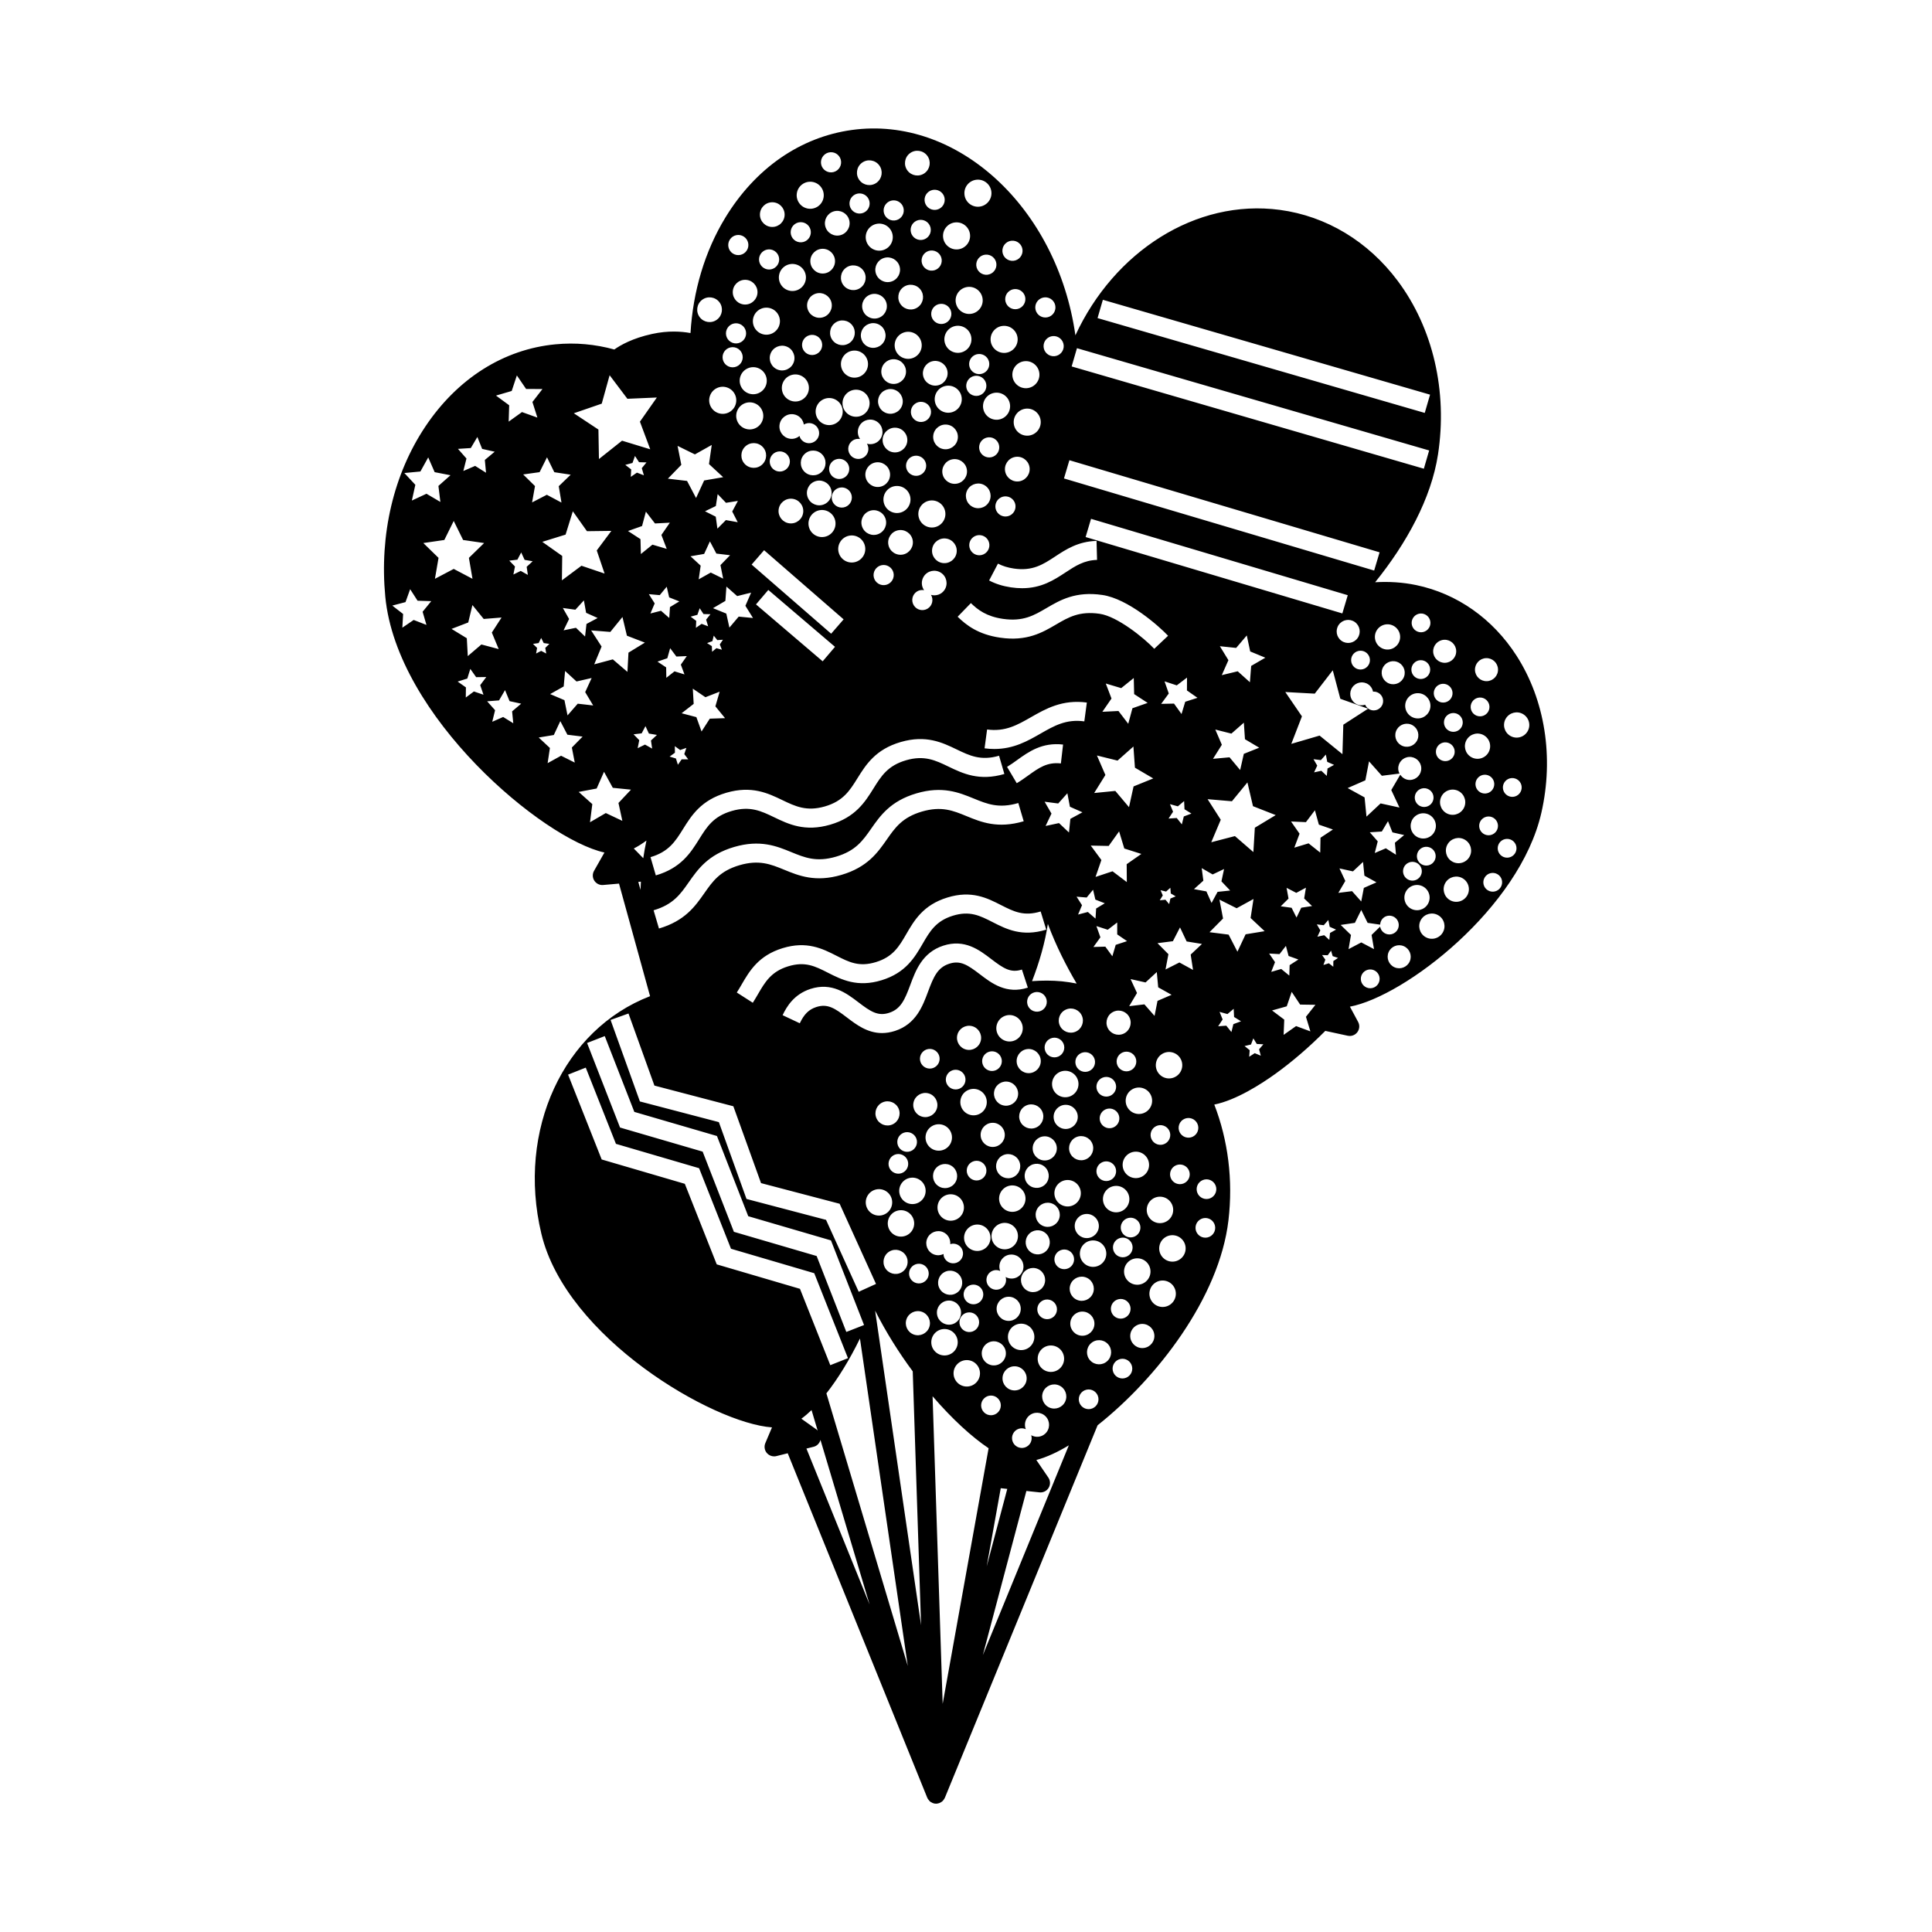
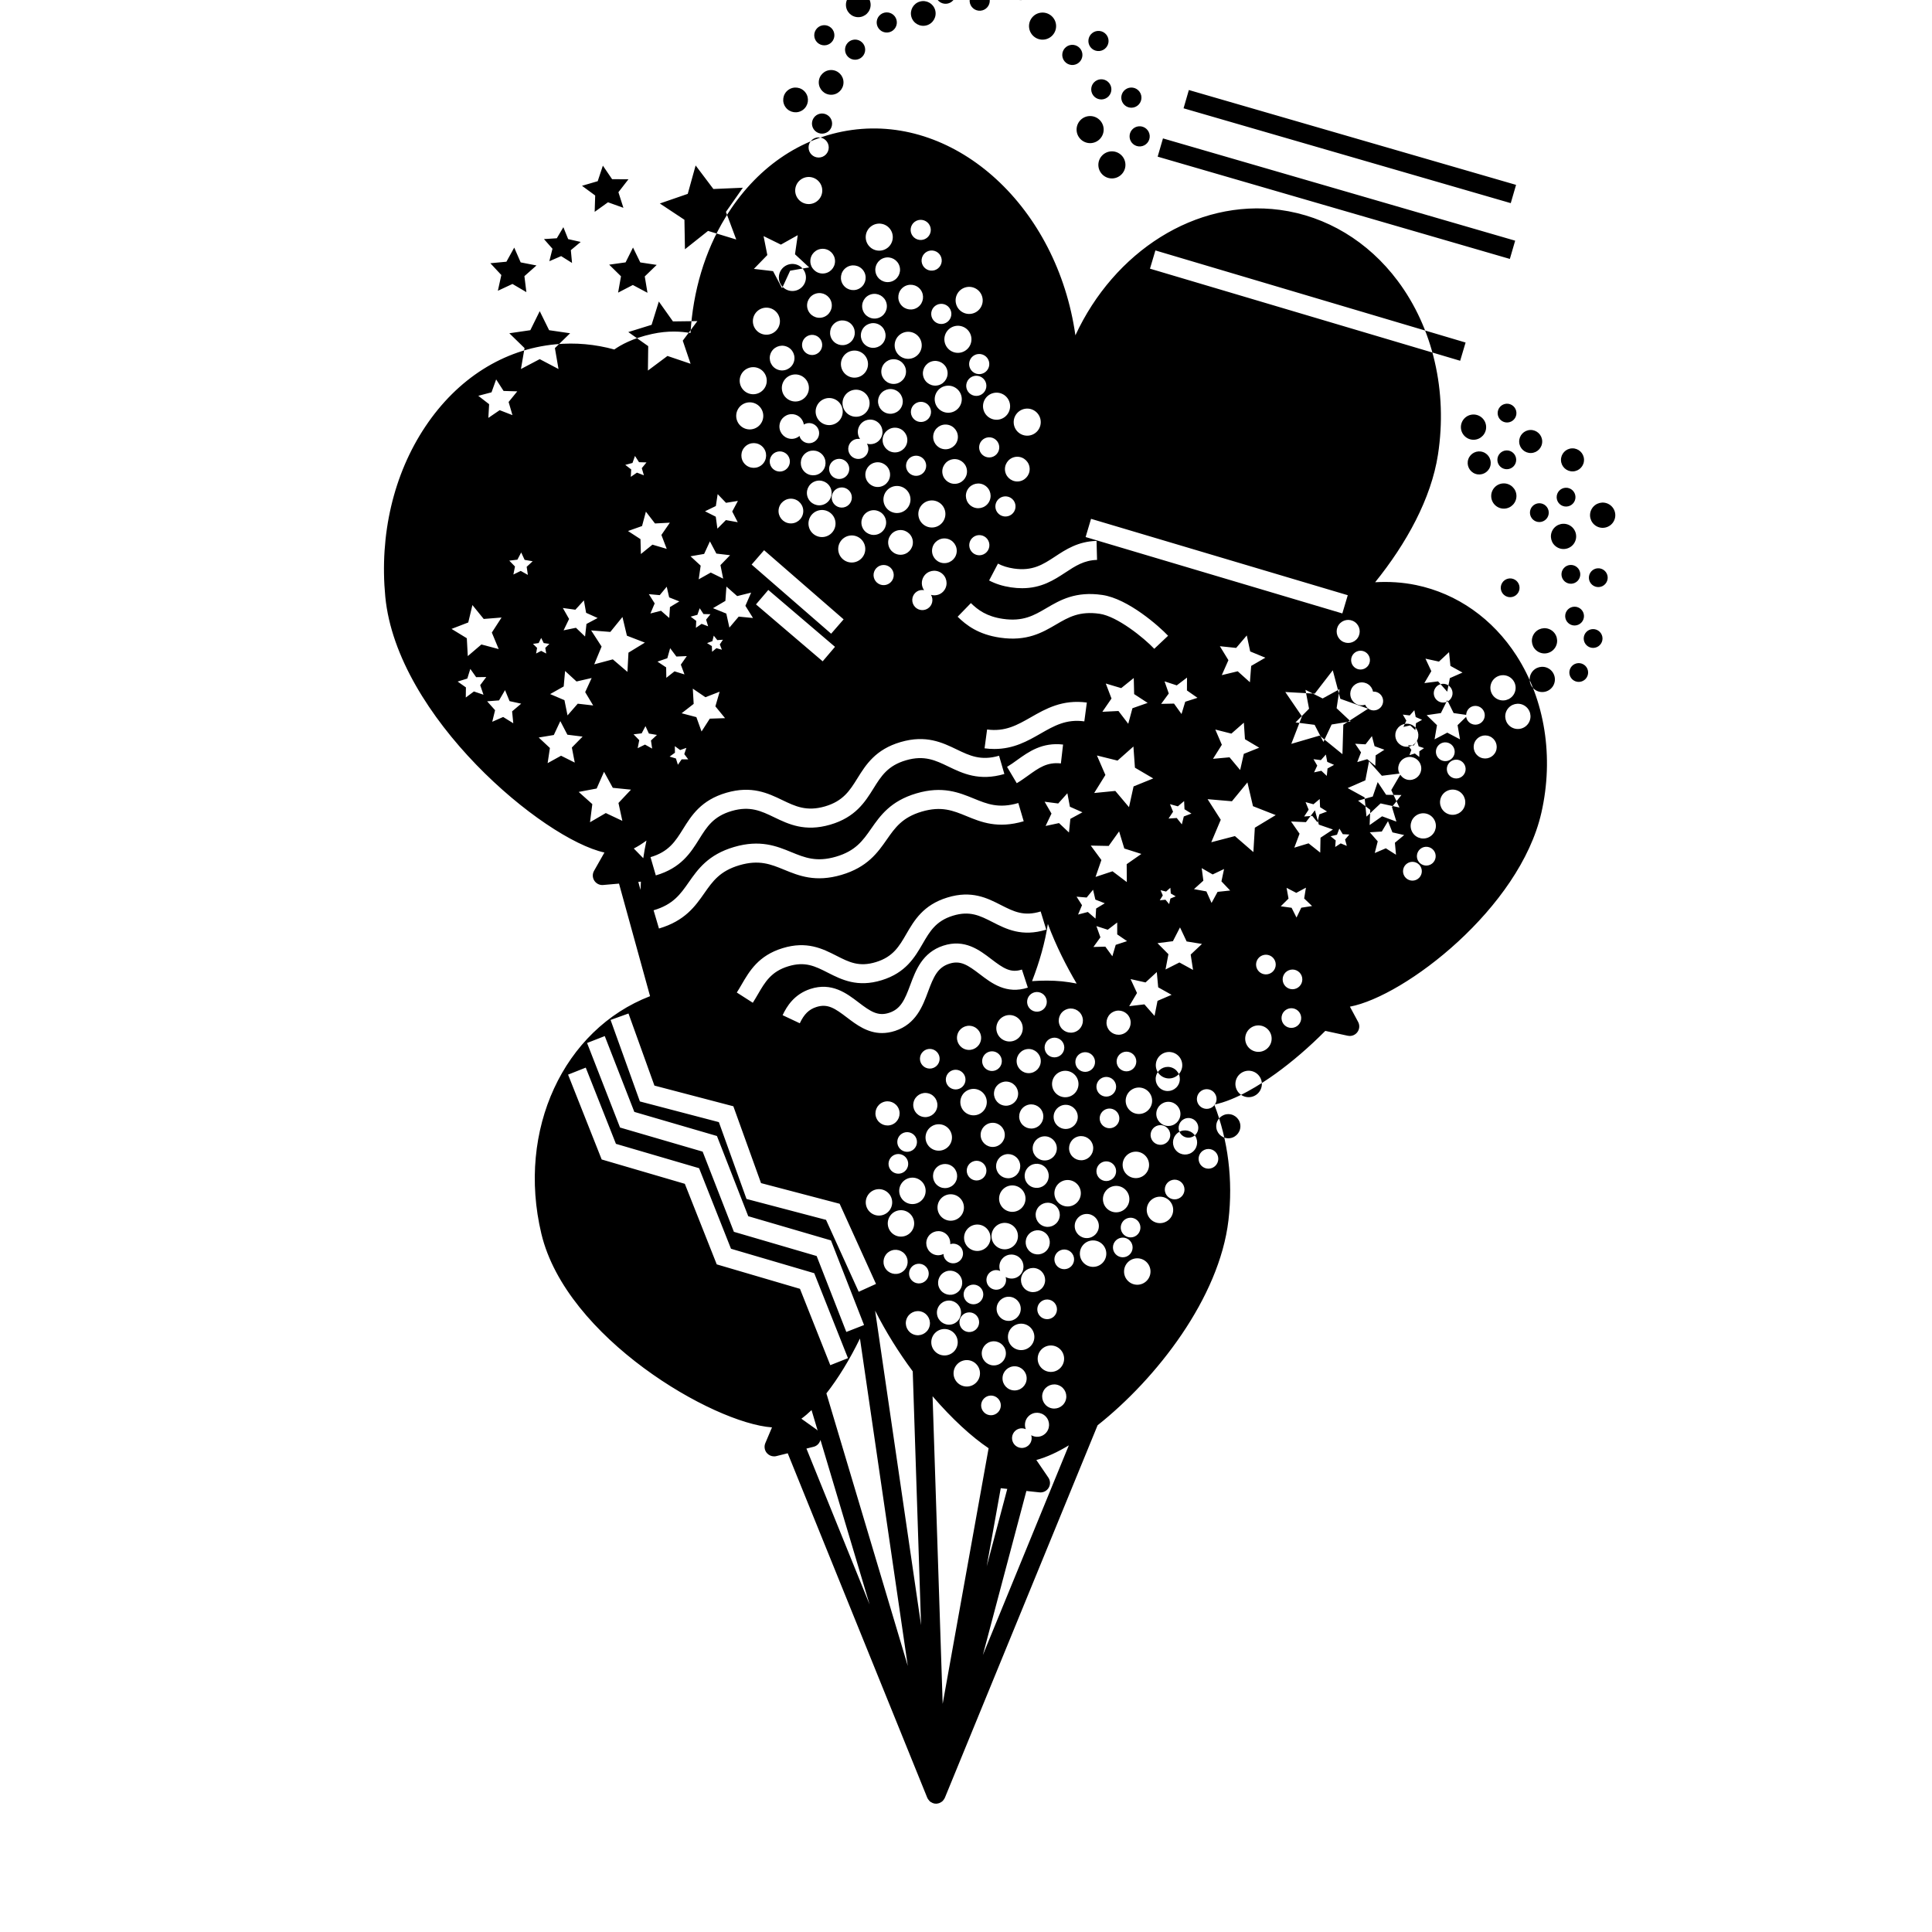
<svg xmlns="http://www.w3.org/2000/svg" fill="#000000" width="800px" height="800px" version="1.1" viewBox="144 144 512 512">
-   <path d="m304.18 369.93-2.75 4.848c-0.465 0.816-0.438 1.82 0.07 2.606 0.469 0.727 1.27 1.16 2.121 1.16 0.074 0 0.145 0 0.215-0.012l4.207-0.367 8.23 29.832c-22.863 8.828-35.383 35.395-28.805 62.965 6.586 27.574 45.465 50.211 61.117 51.309l-1.77 4.18c-0.367 0.883-0.211 1.895 0.406 2.621 0.488 0.562 1.184 0.883 1.914 0.883 0.203 0 0.406-0.023 0.609-0.074l3.008-0.75 36.973 91.273c0 0.004 0.004 0.004 0.012 0.012 0.004 0.016 0.016 0.031 0.02 0.047 0.02 0.047 0.051 0.082 0.07 0.125 0.02 0.039 0.031 0.082 0.051 0.121 0.02 0.035 0.051 0.059 0.07 0.098 0.059 0.098 0.133 0.172 0.207 0.258 0.051 0.059 0.086 0.137 0.141 0.195 0.023 0.023 0.051 0.039 0.074 0.059 0.035 0.031 0.07 0.066 0.105 0.098 0.023 0.02 0.051 0.047 0.082 0.066 0.02 0.016 0.039 0.02 0.059 0.035 0.016 0.012 0.023 0.031 0.039 0.039 0.004 0.004 0.012 0.012 0.016 0.016 0.066 0.047 0.156 0.055 0.227 0.098 0.082 0.047 0.152 0.105 0.238 0.141 0.055 0.02 0.117 0.031 0.172 0.047 0.039 0.012 0.066 0.039 0.105 0.051 0.039 0.012 0.086 0.004 0.125 0.016 0.023 0.004 0.047 0.023 0.07 0.031 0.145 0.023 0.293 0.035 0.434 0.039h0.012 0.004c0.004 0 0 0 0 0h0.004 0.074c0.012 0 0.016-0.004 0.023-0.004 0.086-0.004 0.172-0.004 0.258-0.02 0.047-0.004 0.082-0.035 0.125-0.047 0.074-0.016 0.152-0.012 0.227-0.035 0.02-0.004 0.035-0.023 0.059-0.031 0.047-0.016 0.086-0.023 0.133-0.039 0.012-0.004 0.023 0 0.035-0.004 0.02-0.012 0.031-0.023 0.051-0.031 0.066-0.023 0.117-0.066 0.18-0.102 0.059-0.031 0.121-0.055 0.18-0.09 0.035-0.023 0.059-0.055 0.098-0.082 0.031-0.023 0.066-0.031 0.098-0.055 0.016-0.012 0.031-0.016 0.047-0.023 0.004-0.004 0.012-0.004 0.012-0.004 0.035-0.031 0.055-0.07 0.086-0.102 0.035-0.035 0.082-0.059 0.117-0.098 0.047-0.047 0.07-0.098 0.109-0.145 0.055-0.07 0.109-0.137 0.16-0.211 0.039-0.055 0.082-0.105 0.117-0.16 0.023-0.047 0.039-0.098 0.059-0.141 0.02-0.047 0.055-0.082 0.074-0.121 0-0.004 0.004-0.004 0.012-0.012l40.48-98.727c15.66-12.402 32.258-33.762 34.676-54.301 1.258-10.672-0.102-21.254-3.75-30.688 5.727-1.152 12.309-5.352 16.227-8.172 4.387-3.16 8.887-7.023 13.191-11.355l5.953 1.289c0.176 0.035 0.352 0.055 0.527 0.055 0.781 0 1.531-0.363 2.012-1.004 0.59-0.785 0.676-1.844 0.207-2.711l-2.176-4.047c14.559-2.754 44.977-26.098 50.738-51.387 3.352-14.723 0.953-29.887-6.574-41.609-6.309-9.82-15.754-16.469-26.598-18.727-3.602-0.75-7.238-0.961-10.879-0.754 8.281-10.258 14.863-22.176 16.656-33.859 2.57-16.742-1.324-33.52-10.688-46.023-7.828-10.469-18.914-17.141-31.211-18.797-22.363-2.977-43.953 11.117-54.191 33.242-4.816-33.887-31.336-58.281-59.246-54.418-13.66 1.891-25.566 10.148-33.539 23.25-5.457 8.969-8.551 19.496-9.219 30.566-2.383-0.434-5.918-0.695-10.188 0.242-5.184 1.133-8.379 2.969-10 4.117-5.062-1.391-10.309-1.883-15.609-1.371-13.723 1.309-25.973 9.059-34.484 21.816-8.41 12.594-12.172 28.605-10.602 45.074 3.074 31.883 41.848 64.234 58.07 67.789zm-28.02-53.918-4.586-1.219-3.606 3.082-0.258-4.734-4.047-2.473 4.43-1.707 1.102-4.613 2.992 3.684 4.731-0.379-2.578 3.984zm-4.031 12.098-2.539-0.863-2.152 1.602 0.035-2.68-2.191-1.547 2.559-0.797 0.797-2.559 1.547 2.191 2.68-0.035-1.605 2.152zm7.898 7.562-2.684-1.664-2.891 1.27 0.75-3.066-2.102-2.359 3.148-0.238 1.594-2.727 1.199 2.922 3.082 0.672-2.41 2.039zm3.863-39.316-1.891-1.059-1.945 0.957 0.422-2.125-1.512-1.551 2.152-0.258 1.008-1.914 0.906 1.965 2.137 0.367-1.594 1.473zm1.355 18.281 1.5-0.215 0.672-1.359 0.676 1.359 1.5 0.215-1.09 1.059 0.258 1.496-1.344-0.707-1.344 0.707 0.258-1.496zm7.441 29.641-3.559 1.965 0.605-4.016-2.969-2.777 4.004-0.664 1.723-3.68 1.875 3.602 4.031 0.5-2.848 2.898 0.77 3.988zm221.86 3.469c-0.055-1.688 1.266-3.098 2.953-3.152 1.688-0.055 3.098 1.266 3.152 2.953s-1.266 3.098-2.953 3.152c-1.102 0.035-2.047-0.543-2.609-1.402l-2.387 4.074 2.172 4.637-5.004-1.094-3.738 3.5-0.504-5.094-4.484-2.473 4.691-2.055 0.969-5.027 3.402 3.824 4.672-0.586c-0.191-0.379-0.316-0.797-0.332-1.258zm-0.609-9.902c0.555-1.594 2.297-2.438 3.891-1.883 1.594 0.555 2.438 2.297 1.883 3.891-0.555 1.594-2.297 2.438-3.891 1.883-1.598-0.559-2.438-2.293-1.883-3.891zm14.613 7.34c-1.082 0.848-2.648 0.648-3.496-0.434-0.848-1.082-0.648-2.648 0.434-3.496 1.082-0.848 2.648-0.648 3.496 0.434 0.848 1.086 0.656 2.648-0.434 3.496zm1.516 8.25c1.742 0.605 2.664 2.516 2.062 4.258-0.605 1.742-2.516 2.664-4.258 2.062-1.742-0.605-2.672-2.516-2.062-4.258 0.605-1.742 2.512-2.664 4.258-2.062zm-4.894-23.598c-1.18-0.711-1.562-2.238-0.852-3.414 0.711-1.18 2.238-1.562 3.414-0.855 1.18 0.711 1.562 2.238 0.855 3.414-0.703 1.18-2.238 1.562-3.418 0.855zm-2.125 35.812c-1.531 1.031-3.613 0.625-4.641-0.91-1.027-1.531-0.625-3.613 0.91-4.641 1.531-1.031 3.613-0.625 4.641 0.91 1.027 1.531 0.625 3.613-0.91 4.641zm-9.09 4.867-2.695-1.707-2.938 1.254 0.789-3.094-2.102-2.402 3.184-0.203 1.637-2.742 1.18 2.969 3.109 0.711-2.457 2.035zm2.965 2.301c1.145-0.766 2.691-0.457 3.457 0.684 0.766 1.145 0.457 2.691-0.684 3.457-1.145 0.766-2.691 0.457-3.457-0.684-0.766-1.145-0.457-2.695 0.684-3.457zm3.094-0.387c-0.848-1.082-0.648-2.648 0.434-3.496 1.082-0.848 2.648-0.648 3.496 0.434 0.848 1.082 0.648 2.648-0.434 3.496-1.082 0.844-2.648 0.648-3.496-0.434zm-35.062 6.859 2.578 1.328 2.555-1.371-0.469 2.863 2.098 2.004-2.867 0.441-1.258 2.609-1.305-2.59-2.875-0.395 2.062-2.039zm5.828-11.793-3.777 1.145 1.391-3.699-2.258-3.238 3.945 0.176 2.383-3.148 1.047 3.805 3.727 1.293-3.293 2.176-0.074 3.949zm5.027-19.84-0.195 1.965-1.441-1.352-1.93 0.418 0.84-1.789-0.996-1.703 1.961 0.246 1.316-1.477 0.371 1.941 1.809 0.797zm-2.102-8.715-7.5 2.195 2.82-7.289-4.41-6.453 7.805 0.43 4.777-6.188 2.004 7.551 7.356 2.629-6.566 4.238-0.23 7.809zm14.43-6.672c-1.055 0.035-1.965-0.594-2.359-1.508-0.871 0.266-1.84 0.195-2.641-0.367-1.379-0.969-1.719-2.871-0.75-4.254 0.969-1.379 2.871-1.719 4.254-0.75 0.676 0.473 1.09 1.168 1.234 1.918 0.035 0 0.059-0.02 0.098-0.02 1.375-0.047 2.527 1.031 2.574 2.41 0.043 1.371-1.035 2.527-2.41 2.57zm-3.5-10.836c-1.375 0.047-2.527-1.031-2.574-2.41-0.047-1.375 1.031-2.527 2.41-2.574 1.375-0.047 2.527 1.031 2.574 2.41 0.043 1.375-1.035 2.523-2.41 2.574zm-0.852-8.344c-0.969 1.379-2.871 1.719-4.254 0.75-1.379-0.969-1.719-2.871-0.75-4.254 0.969-1.379 2.871-1.719 4.254-0.75 1.383 0.969 1.715 2.875 0.75 4.254zm-4.051-6.523-68.035-20.242 1.438-4.828 68.035 20.242zm-84.117 221.03c-1.371 0.449-2.84-0.301-3.289-1.668-0.449-1.371 0.301-2.84 1.668-3.289 0.637-0.207 1.281-0.137 1.844 0.109-0.453-1.18-0.195-2.559 0.781-3.481 1.285-1.215 3.309-1.152 4.523 0.133 1.215 1.285 1.152 3.309-0.133 4.523-1.039 0.977-2.539 1.09-3.723 0.434 0.418 1.352-0.316 2.793-1.672 3.238zm-20.578-38.902c1.75-0.246 3.371 0.969 3.617 2.715 0.246 1.75-0.969 3.371-2.715 3.617-1.75 0.246-3.371-0.969-3.617-2.715-0.254-1.746 0.965-3.367 2.715-3.617zm-0.832-7.523c1.531-0.883 3.488-0.352 4.367 1.18 0.883 1.531 0.352 3.488-1.18 4.367-1.531 0.883-3.488 0.352-4.367-1.18-0.883-1.531-0.352-3.492 1.18-4.367zm6.801 10.625c1.441 0.074 2.543 1.305 2.469 2.742-0.074 1.441-1.305 2.543-2.742 2.469-1.441-0.074-2.543-1.305-2.469-2.742 0.078-1.438 1.301-2.547 2.742-2.469zm1.672 13.672c1.371 1.367 1.371 3.586 0.004 4.953-1.367 1.371-3.586 1.371-4.953 0.004-1.371-1.367-1.371-3.586-0.004-4.953 1.367-1.371 3.59-1.375 4.953-0.004zm-0.797-15.816c-1.441-0.051-2.562-1.258-2.516-2.699 0.051-1.441 1.258-2.562 2.699-2.516 1.441 0.051 2.562 1.266 2.516 2.699-0.055 1.445-1.262 2.574-2.699 2.516zm-79.047-147.91 1.41 1.031 1.648-0.574-0.551 1.656 1.055 1.391-1.75-0.012-0.996 1.438-0.527-1.664-1.672-0.504 1.414-1.02zm2.176 21.961c2.246-3.598 4.793-7.668 11.492-9.617 6.707-1.945 11.027 0.125 14.844 1.961 3.438 1.648 6.394 3.066 11.254 1.668 4.852-1.41 6.602-4.207 8.621-7.453 2.242-3.594 4.785-7.668 11.48-9.617 6.707-1.949 11.023 0.137 14.828 1.965 3.43 1.652 6.398 3.078 11.23 1.672l1.406 4.836c-6.676 1.953-11.012-0.133-14.82-1.965-3.43-1.652-6.383-3.082-11.234-1.672-4.852 1.41-6.602 4.207-8.621 7.453-2.242 3.594-4.785 7.668-11.48 9.617-6.707 1.949-11.027-0.121-14.844-1.961-3.438-1.652-6.402-3.078-11.254-1.668-4.852 1.41-6.606 4.211-8.625 7.453-2.246 3.594-4.793 7.668-11.492 9.617l-1.406-4.836c4.848-1.418 6.602-4.215 8.621-7.453zm10.293-47.52-1.445-0.406-1.152 0.957-0.059-1.5-1.27-0.801 1.41-0.52 0.367-1.457 0.934 1.18 1.496-0.098-0.832 1.25zm-8.273-8.762 1.785-0.488 0.609-1.742 1.012 1.543 1.844 0.039-1.152 1.441 0.535 1.77-1.727-0.656-1.516 1.055 0.086-1.844zm5.918-2.246 3.285-1.93 0.273-3.797 2.852 2.523 3.699-0.918-1.523 3.492 2.016 3.234-3.789-0.367-2.465 2.914-0.82-3.719zm75.172-40.816c-0.992 1.094-2.684 1.168-3.773 0.176-1.09-0.992-1.168-2.684-0.176-3.773 0.992-1.09 2.684-1.168 3.773-0.176 1.086 0.992 1.172 2.68 0.176 3.773zm0.727 11.719c1.18-0.887 2.856-0.648 3.742 0.527 0.887 1.18 0.648 2.856-0.527 3.742-1.18 0.887-2.856 0.648-3.742-0.527-0.891-1.176-0.652-2.856 0.527-3.742zm52.496 52.855-3.246 1.039-0.984 3.258-1.988-2.766-3.406 0.07 2.016-2.746-1.117-3.219 3.234 1.066 2.715-2.062-0.016 3.406zm-9.793 50.98 1.473 0.363 1.133-1.008 0.109 1.512 1.309 0.766-1.406 0.574-0.328 1.48-0.977-1.16-1.512 0.145 0.801-1.289zm2.125-18.984 1.195-1.809-0.816-2.004 2.09 0.574 1.656-1.395 0.102 2.168 1.84 1.145-2.023 0.762-0.52 2.102-1.352-1.691zm-3.785-44.988c-2.742-2.898-9.793-8.602-14.484-9.281-5.332-0.77-8.223 0.898-11.547 2.848-3.621 2.121-7.734 4.523-14.828 3.481-5.762-0.84-8.922-3.273-11.25-5.547l3.512-3.613c1.84 1.793 4.141 3.543 8.469 4.176 5.359 0.781 8.23-0.902 11.551-2.848 3.621-2.121 7.727-4.523 14.82-3.481 6.828 0.996 15.07 8.316 17.418 10.809zm-4.754 140.27c-1.934 0.07-3.559-1.441-3.629-3.375-0.07-1.934 1.441-3.559 3.375-3.629 1.934-0.07 3.559 1.441 3.629 3.375 0.07 1.938-1.441 3.559-3.375 3.629zm0.719 14.445c-0.742 1.238-2.336 1.641-3.578 0.902-1.238-0.742-1.641-2.336-0.902-3.578 0.742-1.238 2.336-1.641 3.578-0.902 1.234 0.742 1.641 2.344 0.902 3.578zm-24.449 22.941c-1.441-0.051-2.562-1.266-2.516-2.699 0.051-1.441 1.258-2.562 2.699-2.516 1.441 0.051 2.562 1.258 2.516 2.699-0.051 1.445-1.258 2.566-2.699 2.516zm4.59 10.602c-0.07 1.934-1.691 3.445-3.629 3.375-1.934-0.07-3.445-1.691-3.375-3.629 0.07-1.934 1.691-3.445 3.629-3.375 1.934 0.07 3.445 1.695 3.375 3.629zm-26.844-75.883c0.988 1.047 0.941 2.699-0.105 3.688-1.047 0.988-2.699 0.941-3.688-0.105s-0.941-2.699 0.105-3.688 2.699-0.945 3.688 0.105zm-1.457-10.035c0.418-1.719 2.152-2.766 3.871-2.348s2.766 2.152 2.348 3.871-2.152 2.766-3.871 2.348c-1.715-0.426-2.766-2.156-2.348-3.871zm2.926 14.57c1.777-0.762 3.84 0.066 4.602 1.844 0.762 1.777-0.059 3.84-1.844 4.602-1.777 0.762-3.84-0.066-4.602-1.844-0.762-1.789 0.062-3.844 1.844-4.602zm20.207-76.383 3.602 0.469 2.43-2.707 0.672 3.57 3.32 1.473-3.199 1.738-0.371 3.613-2.641-2.492-3.551 0.762 1.559-3.281zm13.867-12.25 5.461 1.352 4.207-3.734 0.402 5.613 4.852 2.848-5.215 2.117-1.211 5.496-3.629-4.301-5.598 0.551 2.973-4.777zm2.344-19.074 4.09 1.219 3.324-2.68 0.105 4.266 3.578 2.332-4.031 1.414-1.113 4.121-2.594-3.391-4.266 0.211 2.422-3.516zm0.766 43.043 2.762-3.859 1.379 4.539 4.523 1.438-3.891 2.715 0.035 4.746-3.785-2.863-4.504 1.496 1.551-4.484-2.816-3.82zm-4.137 11.605 0.609 2.613 2.5 0.977-2.297 1.387-0.16 2.68-2.031-1.758-2.594 0.676 1.043-2.473-1.445-2.262 2.676 0.227zm-8.746 48.266c1.777-0.762 3.84 0.066 4.602 1.844 0.762 1.777-0.066 3.84-1.844 4.602-1.777 0.762-3.84-0.066-4.602-1.844-0.758-1.781 0.066-3.84 1.844-4.602zm-3.887-5.422c-0.57-1.324 0.047-2.856 1.371-3.426 1.324-0.57 2.856 0.047 3.426 1.371 0.57 1.324-0.051 2.856-1.371 3.426-1.328 0.57-2.863-0.047-3.426-1.371zm3.797-6.902c-0.695-1.621 0.055-3.508 1.684-4.203 1.621-0.695 3.508 0.055 4.203 1.684 0.695 1.621-0.059 3.508-1.684 4.203-1.625 0.695-3.508-0.055-4.203-1.684zm6.519-80.559c-4.805-0.656-7.977 1.164-11.629 3.258-3.352 1.918-7.082 4.062-12.219 4.062-0.828 0-1.688-0.055-2.59-0.176l0.672-4.992c4.805 0.645 7.969-1.168 11.633-3.258 3.891-2.227 8.324-4.75 14.801-3.883zm-17.824 10.262c3.102-2.231 6.66-4.762 12.191-4.117l-0.578 5.004c-3.652-0.418-5.856 1.18-8.672 3.203-0.984 0.711-1.977 1.414-3.023 2.035l-2.57-4.332c0.918-0.543 1.785-1.168 2.652-1.793zm15.789 59.219c-1.281-0.242-2.562-0.457-3.871-0.586-2.684-0.266-5.332-0.23-7.945-0.055 2.023-5.223 3.441-10.293 4.188-15.16 2.207 5.926 4.988 11.32 7.629 15.801zm-10.078 2.277c1.422 0.242 2.371 1.594 2.133 3.012-0.242 1.422-1.594 2.371-3.012 2.133-1.422-0.242-2.371-1.594-2.133-3.012 0.242-1.422 1.594-2.375 3.012-2.133zm-2.992 46.668c1.113-1.375 3.129-1.586 4.5-0.473 1.371 1.113 1.582 3.129 0.473 4.5-1.113 1.375-3.129 1.586-4.5 0.473-1.375-1.113-1.586-3.129-0.473-4.5zm4.773 17.148c1.371 1.113 1.582 3.129 0.473 4.5-1.109 1.371-3.129 1.586-4.5 0.473-1.371-1.113-1.582-3.129-0.473-4.5 1.109-1.375 3.125-1.586 4.5-0.473zm-12.191 14.918c-1.371 0.449-2.84-0.301-3.289-1.668-0.449-1.367 0.301-2.84 1.668-3.289 0.637-0.207 1.281-0.137 1.848 0.109-0.457-1.18-0.195-2.559 0.781-3.481 1.285-1.215 3.309-1.152 4.523 0.133 1.215 1.285 1.152 3.309-0.133 4.523-1.039 0.977-2.539 1.09-3.723 0.434 0.414 1.355-0.324 2.797-1.676 3.238zm-4.953-40.793c-0.066-1.762 1.316-3.25 3.082-3.316 1.762-0.066 3.25 1.316 3.316 3.082 0.066 1.77-1.316 3.25-3.082 3.316-1.766 0.062-3.254-1.316-3.316-3.082zm-0.047 11.758c-1.324 0.57-2.856-0.047-3.426-1.371-0.57-1.324 0.047-2.856 1.371-3.426 1.324-0.57 2.856 0.047 3.426 1.371 0.57 1.328-0.047 2.863-1.371 3.426zm9.891-22.039c-0.418 1.719-2.152 2.766-3.871 2.348-1.719-0.418-2.766-2.152-2.348-3.871 0.418-1.719 2.152-2.766 3.871-2.348 1.719 0.426 2.766 2.156 2.348 3.871zm0.395 17.199c0.695 1.621-0.055 3.508-1.684 4.203-1.629 0.695-3.508-0.055-4.203-1.684-0.695-1.629 0.055-3.508 1.684-4.203 1.621-0.695 3.508 0.062 4.203 1.684zm-3.727 16.289c1.934 0.07 3.445 1.691 3.375 3.629-0.07 1.934-1.691 3.445-3.629 3.375-1.934-0.07-3.445-1.691-3.375-3.629 0.07-1.934 1.695-3.445 3.629-3.375zm4.285-3.879c-1.406 1.328-3.621 1.266-4.953-0.141-1.328-1.406-1.266-3.621 0.141-4.953 1.406-1.328 3.621-1.266 4.953 0.141 1.328 1.406 1.266 3.621-0.141 4.953zm-0.328-23.062c-0.695-1.621 0.055-3.508 1.684-4.203 1.629-0.695 3.508 0.059 4.203 1.684 0.695 1.621-0.055 3.508-1.684 4.203-1.629 0.695-3.508-0.055-4.203-1.684zm2.152-19.137c1.762-0.066 3.25 1.316 3.316 3.082 0.066 1.762-1.316 3.25-3.082 3.316-1.762 0.066-3.25-1.316-3.316-3.082-0.062-1.77 1.316-3.254 3.082-3.316zm-3.582-2.273c-1.777 0.762-3.84-0.066-4.602-1.844-0.762-1.777 0.066-3.84 1.844-4.602 1.777-0.762 3.84 0.066 4.602 1.844 0.758 1.781-0.066 3.84-1.844 4.602zm-3.633 4.465c0.57 1.324-0.051 2.856-1.371 3.426-1.324 0.57-2.856-0.047-3.426-1.371-0.57-1.324 0.047-2.856 1.371-3.426 1.324-0.57 2.859 0.047 3.426 1.371zm-9.016 45.625c1.219-1.5 3.422-1.734 4.926-0.52 1.5 1.219 1.734 3.426 0.52 4.926s-3.426 1.734-4.926 0.52c-1.508-1.215-1.738-3.422-0.52-4.926zm6.652 29.672c1.75-0.246 3.371 0.969 3.617 2.715 0.25 1.75-0.969 3.371-2.715 3.617-1.75 0.25-3.371-0.969-3.617-2.715-0.254-1.746 0.965-3.363 2.715-3.617zm1.191-8.754c0.066-1.762 1.547-3.144 3.316-3.082 1.77 0.066 3.144 1.547 3.082 3.316-0.066 1.762-1.547 3.144-3.316 3.082-1.766-0.066-3.144-1.551-3.082-3.316zm5.414 4.227c1.84-0.598 3.82 0.402 4.418 2.242 0.598 1.84-0.402 3.82-2.242 4.418-1.84 0.598-3.82-0.402-4.418-2.242-0.602-1.84 0.402-3.812 2.242-4.418zm2.984-8.793c-1.621-0.695-2.379-2.574-1.684-4.203 0.695-1.621 2.574-2.379 4.203-1.684 1.629 0.695 2.379 2.574 1.684 4.203-0.699 1.625-2.578 2.379-4.203 1.684zm3.887-17.289c-1.621-0.695-2.379-2.574-1.684-4.203 0.695-1.621 2.574-2.379 4.203-1.684 1.621 0.695 2.379 2.574 1.684 4.203-0.703 1.629-2.582 2.379-4.203 1.684zm0.582-17.344c-1.762 0.066-3.25-1.316-3.309-3.082-0.066-1.77 1.316-3.25 3.082-3.316 1.762-0.066 3.25 1.316 3.316 3.082 0.066 1.773-1.324 3.254-3.09 3.316zm2.242-11.43c-0.066-1.77 1.316-3.25 3.082-3.316 1.762-0.066 3.25 1.316 3.316 3.082 0.066 1.762-1.316 3.25-3.082 3.316-1.77 0.062-3.254-1.32-3.316-3.082zm6.031 5.234c1.629-0.695 3.508 0.059 4.203 1.684 0.695 1.621-0.055 3.508-1.684 4.203-1.621 0.695-3.508-0.059-4.203-1.684-0.695-1.629 0.062-3.508 1.684-4.203zm1.895-17.316c-1.422-0.242-2.371-1.594-2.133-3.012 0.242-1.422 1.594-2.371 3.012-2.133 1.422 0.242 2.371 1.594 2.133 3.012-0.246 1.422-1.594 2.375-3.012 2.133zm2.621-33.062 1.848-2.559-1.059-2.977 3.008 0.969 2.504-1.926 0.004 3.16 2.606 1.785-3.004 0.984-0.891 3.027-1.863-2.551zm9.613 18.801c0.695 1.621-0.055 3.508-1.684 4.203-1.621 0.695-3.508-0.055-4.203-1.684-0.695-1.621 0.055-3.508 1.684-4.203 1.629-0.695 3.508 0.055 4.203 1.684zm-7.234 15.844c1.324-0.57 2.856 0.047 3.426 1.371 0.57 1.324-0.047 2.856-1.371 3.426-1.324 0.562-2.856-0.047-3.426-1.371-0.57-1.324 0.043-2.856 1.371-3.426zm1.465 22.203c1.422 0.242 2.371 1.594 2.133 3.012-0.242 1.422-1.594 2.371-3.012 2.133-1.422-0.242-2.371-1.594-2.133-3.012 0.242-1.422 1.59-2.375 3.012-2.133zm-0.918-9.184c-1.238-0.742-1.641-2.336-0.902-3.578 0.742-1.238 2.336-1.641 3.578-0.902 1.238 0.742 1.641 2.336 0.902 3.578-0.742 1.238-2.34 1.645-3.578 0.902zm3.43-16.289c-0.57-1.324 0.051-2.856 1.371-3.426 1.324-0.562 2.856 0.047 3.426 1.371 0.57 1.324-0.047 2.856-1.371 3.426s-2.859-0.047-3.426-1.371zm5.102 12.832c-1.906-0.328-3.188-2.137-2.863-4.047 0.328-1.91 2.137-3.188 4.047-2.863 1.91 0.328 3.188 2.137 2.863 4.047-0.328 1.91-2.144 3.191-4.047 2.863zm2.051-29-4.035 0.48 2.074-3.492-1.703-3.688 3.965 0.891 2.984-2.754 0.371 4.047 3.547 1.984-3.727 1.605-0.789 3.984zm-45.883-120.08c-0.887-1.18-0.648-2.856 0.527-3.742 1.18-0.887 2.856-0.648 3.742 0.527 0.887 1.18 0.648 2.856-0.527 3.742-1.184 0.895-2.856 0.656-3.742-0.527zm4.598-12.902c-0.984 1.523-3.012 1.953-4.527 0.973-1.523-0.984-1.953-3.012-0.973-4.527 0.984-1.516 3.012-1.953 4.527-0.973 1.523 0.98 1.957 3.008 0.973 4.527zm-4.231-28.445c-1.375-0.535-2.062-2.082-1.523-3.457 0.535-1.375 2.082-2.062 3.457-1.523 1.375 0.535 2.062 2.082 1.523 3.457-0.535 1.375-2.082 2.059-3.457 1.523zm-1.562 19.539c0.367 1.773-0.777 3.508-2.543 3.875-1.773 0.367-3.508-0.777-3.875-2.543-0.367-1.77 0.777-3.508 2.543-3.875 1.77-0.367 3.508 0.773 3.875 2.543zm-10.359 37.004c-1.254 0.781-2.902 0.395-3.68-0.863-0.781-1.254-0.395-2.902 0.863-3.68 0.578-0.363 1.238-0.449 1.863-0.336-0.742-1.059-0.816-2.5-0.07-3.652 0.984-1.523 3.012-1.953 4.535-0.973 1.523 0.984 1.953 3.012 0.973 4.527-0.797 1.23-2.262 1.703-3.598 1.34 0.73 1.25 0.355 2.867-0.887 3.637zm-35.906-29.109c1.797 0.188 3.109 1.797 2.922 3.598-0.188 1.797-1.797 3.109-3.598 2.922-1.797-0.188-3.109-1.797-2.922-3.598 0.188-1.797 1.797-3.109 3.598-2.922zm-5.898-9.336c-0.297-1.445 0.629-2.863 2.074-3.16s2.863 0.629 3.16 2.074-0.629 2.856-2.074 3.16c-1.445 0.301-2.863-0.633-3.16-2.074zm9.195-2.527c1.309-1.25 3.387-1.199 4.637 0.109 1.25 1.309 1.199 3.387-0.109 4.637-1.309 1.25-3.387 1.199-4.637-0.109-1.25-1.312-1.199-3.387 0.109-4.637zm2.66 7.285c1.676-0.676 3.586 0.141 4.262 1.82 0.676 1.676-0.141 3.586-1.82 4.262-1.676 0.676-3.586-0.141-4.262-1.82-0.676-1.68 0.137-3.586 1.82-4.262zm34.574 7.883c0.402 1.941-0.848 3.84-2.785 4.242-1.941 0.402-3.84-0.848-4.242-2.785-0.402-1.941 0.848-3.84 2.785-4.242 1.941-0.402 3.84 0.84 4.242 2.785zm-3.125-20.23c0.297-1.785 1.984-2.992 3.769-2.695s2.992 1.984 2.695 3.769c-0.297 1.785-1.984 2.992-3.769 2.695s-2.988-1.984-2.695-3.769zm-4.023 10.801c-1.445 0.297-2.856-0.629-3.16-2.074-0.297-1.445 0.629-2.863 2.074-3.16 1.445-0.297 2.856 0.629 3.16 2.074 0.305 1.445-0.629 2.863-2.074 3.16zm-7.512 3.277c1.684-1.047 3.894-0.527 4.941 1.152 1.047 1.684 0.527 3.894-1.152 4.941-1.684 1.047-3.894 0.527-4.941-1.152-1.043-1.68-0.527-3.891 1.152-4.941zm-2.539-0.336c-1.773 0.367-3.508-0.777-3.875-2.543-0.367-1.773 0.777-3.508 2.543-3.875 1.77-0.367 3.508 0.777 3.875 2.543 0.371 1.77-0.77 3.508-2.543 3.875zm3.371-9.141c-1.785-0.297-2.992-1.984-2.695-3.769s1.984-2.992 3.769-2.695c1.785 0.297 2.992 1.984 2.695 3.769s-1.984 2.992-3.769 2.695zm2.293-12.074c-0.77 1.637-2.727 2.336-4.363 1.566-1.637-0.77-2.336-2.727-1.566-4.363 0.77-1.637 2.727-2.336 4.363-1.566 1.637 0.77 2.336 2.727 1.566 4.363zm-5.582 8.477c-0.797 1.23-2.262 1.703-3.598 1.34 0.742 1.25 0.363 2.863-0.875 3.633-1.254 0.781-2.902 0.395-3.68-0.863-0.781-1.254-0.395-2.902 0.863-3.68 0.578-0.359 1.238-0.449 1.863-0.336-0.742-1.059-0.816-2.5-0.07-3.652 0.984-1.523 3.012-1.953 4.527-0.973s1.949 3.012 0.969 4.531zm-5.758-5.879c-1.941 0.402-3.84-0.848-4.242-2.785-0.402-1.941 0.848-3.84 2.785-4.242 1.941-0.402 3.84 0.848 4.242 2.785 0.402 1.941-0.84 3.84-2.785 4.242zm-2.582 13.352c0.297 1.445-0.629 2.863-2.074 3.16-1.445 0.297-2.856-0.629-3.16-2.074-0.297-1.445 0.629-2.863 2.074-3.16 1.449-0.305 2.863 0.629 3.16 2.074zm-8.055 11.539c1.918-0.488 3.875 0.676 4.359 2.594 0.488 1.918-0.676 3.875-2.594 4.359-1.918 0.488-3.875-0.676-4.359-2.594-0.484-1.922 0.676-3.871 2.594-4.359zm3.5-2.918c-0.277-1.449 0.676-2.848 2.125-3.125s2.848 0.676 3.125 2.125-0.676 2.848-2.125 3.125-2.848-0.676-3.125-2.125zm2.199 11.281c1.027-1.691 3.234-2.238 4.926-1.211 1.691 1.027 2.238 3.234 1.211 4.926-1.027 1.691-3.234 2.238-4.926 1.211-1.695-1.023-2.238-3.231-1.211-4.926zm5.863-3.922c-0.676-1.676 0.141-3.586 1.82-4.262 1.676-0.676 3.586 0.141 4.262 1.82 0.676 1.676-0.141 3.586-1.82 4.262-1.676 0.676-3.586-0.141-4.262-1.82zm3.371 11.312c0.766-1.266 2.41-1.668 3.672-0.902 1.266 0.766 1.668 2.41 0.902 3.668-0.766 1.258-2.41 1.668-3.672 0.902-1.266-0.766-1.668-2.41-0.902-3.668zm3.551-6.609c-0.367-1.773 0.777-3.508 2.543-3.875 1.77-0.367 3.508 0.777 3.875 2.543 0.367 1.77-0.777 3.508-2.543 3.875-1.77 0.367-3.512-0.77-3.875-2.543zm14.297 4.789c-1.785-0.297-2.992-1.984-2.695-3.769 0.297-1.785 1.984-2.992 3.769-2.695s2.992 1.984 2.695 3.769-1.984 2.988-3.769 2.695zm2.285-39.891c-1.941 0.402-3.84-0.848-4.242-2.785-0.402-1.941 0.848-3.84 2.785-4.242 1.941-0.402 3.84 0.848 4.242 2.785 0.402 1.938-0.848 3.844-2.785 4.242zm-3.277-7.234c-1.742 0.492-3.551-0.52-4.047-2.258-0.492-1.742 0.52-3.551 2.258-4.047 1.742-0.492 3.551 0.52 4.047 2.258 0.496 1.742-0.52 3.551-2.258 4.047zm-2.547 5.481c0.887 1.18 0.648 2.856-0.527 3.742-1.18 0.887-2.856 0.648-3.742-0.527-0.887-1.18-0.648-2.856 0.527-3.742 1.184-0.887 2.856-0.652 3.742 0.527zm-3.363-13.176c-1.582 1.188-3.836 0.871-5.023-0.711-1.188-1.582-0.871-3.836 0.711-5.023s3.836-0.871 5.023 0.711c1.191 1.582 0.879 3.836-0.711 5.023zm-5.469 0.863c1.785 0.297 2.992 1.984 2.695 3.769-0.297 1.785-1.984 2.992-3.769 2.695-1.785-0.297-2.992-1.984-2.695-3.769s1.984-2.992 3.769-2.695zm-2.992-4.934c-0.77 1.637-2.727 2.336-4.363 1.566-1.637-0.77-2.336-2.727-1.566-4.363 0.77-1.637 2.727-2.336 4.363-1.566 1.637 0.773 2.336 2.727 1.566 4.363zm-5.981 3.176c1.664 1.078 2.141 3.301 1.062 4.961-1.078 1.664-3.301 2.141-4.961 1.062-1.664-1.078-2.141-3.301-1.062-4.961 1.074-1.664 3.297-2.141 4.961-1.062zm-5.406 17.117c-0.848 1.793-2.984 2.559-4.777 1.715-1.793-0.848-2.559-2.984-1.715-4.777 0.848-1.793 2.984-2.559 4.777-1.715 1.797 0.848 2.562 2.992 1.715 4.777zm-6.309 2.777c0.781 1.254 0.395 2.902-0.863 3.68-1.254 0.781-2.902 0.395-3.68-0.863-0.133-0.207-0.18-0.438-0.246-0.66-0.707 0.578-1.621 0.891-2.594 0.73-1.785-0.297-2.992-1.984-2.695-3.769 0.297-1.785 1.984-2.992 3.769-2.695 1.422 0.238 2.438 1.359 2.66 2.707 1.246-0.758 2.871-0.375 3.648 0.871zm-5.168-7.047c-1.941 0.402-3.84-0.848-4.242-2.785-0.402-1.941 0.848-3.84 2.785-4.242 1.941-0.402 3.84 0.848 4.242 2.785 0.402 1.938-0.848 3.836-2.785 4.242zm-1.184-10.258c-0.648 1.688-2.551 2.527-4.238 1.879-1.688-0.648-2.527-2.551-1.879-4.238 0.648-1.688 2.551-2.527 4.238-1.879 1.688 0.648 2.527 2.551 1.879 4.238zm13.242 68.062-3.305 3.805-21.074-18.32 3.305-3.805zm-2.285 7.285-3.266 3.836-17.672-15.078 3.266-3.836zm-19.266-48.34c-1.309 1.25-3.387 1.199-4.637-0.109s-1.199-3.387 0.109-4.637c1.309-1.25 3.387-1.199 4.637 0.109 1.25 1.312 1.199 3.387-0.109 4.637zm-19.496 110.74c2.41-3.441 5.133-7.336 12.02-9.359 6.902-2.023 11.297-0.227 15.18 1.367 3.566 1.461 6.644 2.719 11.848 1.195 5.188-1.527 7.094-4.258 9.301-7.418 2.402-3.438 5.129-7.336 12.012-9.359 6.883-2.023 11.281-0.215 15.16 1.367 3.562 1.461 6.641 2.719 11.824 1.199l1.426 4.832c-6.898 2.031-11.289 0.223-15.16-1.367-3.559-1.461-6.625-2.719-11.828-1.199-5.188 1.527-7.094 4.258-9.301 7.418-2.402 3.438-5.129 7.336-12.012 9.359-6.887 2.031-11.297 0.227-15.18-1.367-3.562-1.461-6.644-2.715-11.848-1.195-5.195 1.531-7.098 4.258-9.309 7.418-2.41 3.441-5.133 7.336-12.02 9.359l-1.426-4.832c5.199-1.527 7.106-4.258 9.312-7.418zm13.984 27.145c2.106-3.621 4.488-7.727 10.891-9.691 6.422-1.969 10.594 0.141 14.262 2.004 3.367 1.715 6.019 3.062 10.508 1.676 4.516-1.387 6.133-4.176 8.004-7.406 2.102-3.621 4.484-7.727 10.883-9.691 6.438-1.984 10.594 0.145 14.246 2.012 3.367 1.707 6.019 3.047 10.488 1.684l1.477 4.816c-6.445 1.984-10.594-0.145-14.246-2.012-3.367-1.715-6.027-3.055-10.488-1.684-4.516 1.387-6.133 4.176-8.004 7.406-2.102 3.621-4.484 7.727-10.883 9.691-6.414 1.969-10.602-0.141-14.27-2.004-3.359-1.707-6.012-3.055-10.504-1.676-4.516 1.387-6.137 4.176-8.016 7.406-0.438 0.754-0.875 1.508-1.352 2.246l-4.242-2.715c0.441-0.68 0.844-1.371 1.246-2.062zm18.262 1.113c5.664-1.832 9.594 1.152 12.746 3.559 3.184 2.43 5.16 3.75 8.125 2.769 3.082-1.004 4.137-3.461 5.594-7.379 1.422-3.836 3.195-8.605 8.746-10.414 5.672-1.844 9.578 1.152 12.73 3.562 3.18 2.422 5.129 3.758 8.113 2.769l1.566 4.793c-5.68 1.832-9.578-1.152-12.73-3.562-3.18-2.422-5.133-3.754-8.113-2.769-3.082 1.004-4.137 3.461-5.594 7.379-1.422 3.836-3.195 8.605-8.746 10.414-1.23 0.398-2.383 0.574-3.457 0.574-3.883 0-6.82-2.242-9.297-4.125-3.18-2.422-5.113-3.754-8.133-2.769-1.961 0.641-3.231 1.891-4.363 4.301l-4.555-2.144c1.09-2.309 3.035-5.539 7.367-6.957zm21.695 35.93c-1.629 0.695-3.508-0.055-4.203-1.684-0.695-1.629 0.055-3.508 1.684-4.203 1.621-0.695 3.508 0.055 4.203 1.684 0.695 1.629-0.062 3.508-1.684 4.203zm2.144 2.734c1.047-0.988 2.699-0.941 3.688 0.105s0.941 2.699-0.105 3.688c-1.047 0.988-2.699 0.941-3.688-0.105-0.984-1.047-0.941-2.699 0.105-3.688zm-3.062 7.074c0.344-1.402 1.754-2.258 3.152-1.914 1.402 0.344 2.258 1.754 1.914 3.152-0.344 1.402-1.754 2.258-3.152 1.914-1.398-0.344-2.254-1.754-1.914-3.152zm3.387 5.777c1.102-1.586 3.289-1.98 4.875-0.871 1.586 1.102 1.98 3.289 0.871 4.875-1.102 1.586-3.289 1.98-4.875 0.871-1.586-1.105-1.977-3.289-0.871-4.875zm5.527-17.637c-1.719-0.418-2.766-2.152-2.348-3.871s2.152-2.766 3.871-2.348 2.766 2.152 2.348 3.871c-0.422 1.715-2.152 2.769-3.871 2.348zm3.738-13.477c-1.047 0.988-2.699 0.941-3.688-0.105-0.988-1.047-0.941-2.699 0.105-3.688s2.699-0.941 3.688 0.105c0.992 1.047 0.941 2.699-0.105 3.688zm-18.133 34.16c1.102-1.586 3.289-1.98 4.875-0.871 1.586 1.102 1.98 3.289 0.871 4.875-1.109 1.586-3.289 1.98-4.875 0.871-1.586-1.105-1.98-3.285-0.871-4.875zm5.68 15c1.531-0.883 3.488-0.352 4.367 1.18 0.883 1.531 0.352 3.488-1.18 4.367-1.531 0.883-3.488 0.352-4.367-1.18s-0.355-3.492 1.18-4.367zm0.82-4.699c-1.5-1.219-1.734-3.426-0.52-4.926 1.215-1.5 3.426-1.734 4.926-0.52 1.5 1.219 1.734 3.426 0.52 4.926-1.215 1.5-3.426 1.738-4.926 0.52zm7.047 7.969c1.441 0.051 2.562 1.258 2.516 2.699-0.051 1.441-1.258 2.562-2.699 2.516-1.441-0.051-2.562-1.258-2.516-2.699 0.051-1.441 1.258-2.566 2.699-2.516zm1.766-34.301c0.457-1.879 2.359-3.027 4.238-2.57 1.879 0.457 3.027 2.359 2.57 4.238-0.457 1.879-2.359 3.027-4.238 2.57-1.883-0.457-3.035-2.359-2.57-4.238zm2.453 9.234c1.008-1.449 3.004-1.809 4.453-0.797 1.449 1.008 1.809 3.004 0.797 4.453-1.008 1.449-3.004 1.809-4.453 0.797-1.449-1.004-1.805-3-0.797-4.453zm4.246 6.656c1.934 0.07 3.445 1.691 3.375 3.629-0.07 1.934-1.691 3.445-3.629 3.375-1.934-0.07-3.445-1.691-3.375-3.629 0.07-1.934 1.699-3.445 3.629-3.375zm8.699 54.109c1.02-1.02 2.672-1.023 3.688-0.004 1.02 1.02 1.023 2.672 0.004 3.688-1.02 1.02-2.672 1.023-3.688 0.004-1.016-1.016-1.027-2.664-0.004-3.688zm4.434 23.785 1.727 0.188-5.453 20.539zm0.469-29.227c0.066-1.77 1.547-3.144 3.316-3.082 1.762 0.066 3.144 1.547 3.082 3.316-0.066 1.77-1.547 3.144-3.316 3.082-1.766-0.066-3.148-1.551-3.082-3.316zm10.762 3.664c0.695-1.621 2.574-2.379 4.203-1.684 1.629 0.695 2.379 2.574 1.684 4.203-0.695 1.621-2.574 2.379-4.203 1.684-1.621-0.703-2.379-2.582-1.684-4.203zm3.199-34.059c-0.57-1.324 0.047-2.856 1.371-3.426 1.324-0.57 2.856 0.047 3.426 1.371 0.57 1.324-0.047 2.856-1.371 3.426-1.324 0.57-2.859-0.047-3.426-1.371zm4.672-15.324c-1.777 0.762-3.84-0.066-4.602-1.844-0.762-1.777 0.066-3.84 1.844-4.602 1.777-0.762 3.84 0.066 4.602 1.844 0.754 1.777-0.066 3.836-1.844 4.602zm3.582 2.269c1.77-0.066 3.25 1.316 3.316 3.082 0.066 1.762-1.316 3.25-3.082 3.316-1.77 0.066-3.25-1.316-3.316-3.082-0.066-1.77 1.312-3.254 3.082-3.316zm1.914 7.016c1.934 0.07 3.441 1.691 3.375 3.629-0.066 1.934-1.691 3.445-3.629 3.375-1.934-0.07-3.445-1.691-3.375-3.629 0.066-1.934 1.695-3.445 3.629-3.375zm3.113-12.953c1.102-1.586 3.289-1.98 4.875-0.871 1.586 1.102 1.98 3.289 0.871 4.875-1.102 1.586-3.289 1.98-4.875 0.871-1.586-1.102-1.98-3.289-0.871-4.875zm2.492 13.32c0.828-1.18 2.453-1.465 3.633-0.645 1.18 0.828 1.465 2.453 0.645 3.633-0.828 1.18-2.453 1.465-3.633 0.641-1.176-0.828-1.469-2.445-0.645-3.629zm5.852 4.371c1.934-0.07 3.559 1.441 3.629 3.375s-1.441 3.559-3.375 3.629c-1.934 0.07-3.559-1.441-3.629-3.375-0.07-1.934 1.438-3.559 3.375-3.629zm2.684-13.418c0.328-1.91 2.137-3.188 4.047-2.863 1.91 0.328 3.188 2.137 2.863 4.047-0.328 1.91-2.137 3.188-4.047 2.863-1.906-0.332-3.191-2.144-2.863-4.047zm2.699-16.809c-1.355-0.484-2.062-1.98-1.578-3.336 0.484-1.355 1.98-2.062 3.336-1.578 1.355 0.484 2.062 1.98 1.578 3.336s-1.973 2.066-3.336 1.578zm2.57-17.492c-1.906-0.328-3.188-2.137-2.863-4.047 0.328-1.906 2.137-3.188 4.047-2.863 1.91 0.328 3.188 2.137 2.863 4.047-0.328 1.906-2.141 3.184-4.047 2.863zm3.285 12.262c0.484-1.355 1.98-2.062 3.336-1.578 1.355 0.484 2.062 1.98 1.578 3.336-0.484 1.355-1.98 2.062-3.336 1.578-1.355-0.484-2.066-1.98-1.578-3.336zm3.043-45.039 0.625 4.07-3.613-1.977-3.68 1.855 0.766-4.047-2.898-2.922 4.086-0.523 1.883-3.656 1.758 3.723 4.062 0.66zm0.871-17.344 2.488-2.242-0.438-3.32 2.902 1.672 3.023-1.441-0.695 3.273 2.309 2.43-3.332 0.352-1.598 2.941-1.367-3.059zm4.582-12.422 2.516-5.961-3.488-5.453 6.449 0.551 4.106-4.996 1.473 6.301 6.027 2.363-5.535 3.344-0.387 6.457-4.891-4.238zm1.07-29.867 4.262 1.078 3.305-2.902 0.293 4.387 3.777 2.246-4.082 1.633-0.969 4.289-2.816-3.375-4.379 0.402 2.344-3.723zm1.211-22.082 4.316 0.449 2.816-3.305 0.906 4.242 4.012 1.656-3.754 2.176-0.336 4.328-3.231-2.902-4.223 1.02 1.758-3.965zm-32.684-27.914 0.137 5.039c-3.457 0.098-5.734 1.594-8.375 3.332-3.004 1.969-6.34 4.168-11.477 4.168-0.934 0-1.918-0.07-2.977-0.227-2.172-0.324-4.062-0.922-5.777-1.824l2.344-4.465c1.215 0.637 2.586 1.062 4.18 1.301 4.973 0.742 7.75-1.066 10.941-3.16 2.867-1.895 6.125-4.027 11.004-4.164zm-18.121-27.891c-1.977 0.141-3.691-1.352-3.828-3.324-0.141-1.977 1.352-3.691 3.324-3.836 1.977-0.141 3.691 1.352 3.828 3.324 0.141 1.98-1.344 3.699-3.324 3.836zm-3.543 5.66c1.773-0.367 3.508 0.777 3.875 2.543 0.367 1.77-0.777 3.508-2.543 3.875-1.77 0.367-3.508-0.777-3.875-2.543-0.367-1.773 0.77-3.504 2.543-3.875zm-3.852-10.008c-1.906 0.539-3.891-0.562-4.434-2.473-0.539-1.906 0.562-3.891 2.473-4.434 1.91-0.543 3.891 0.562 4.434 2.473 0.539 1.906-0.562 3.887-2.473 4.434zm-3.023-13.84c-0.434 1.41-1.93 2.203-3.34 1.773-1.41-0.434-2.203-1.93-1.77-3.34 0.434-1.41 1.93-2.203 3.34-1.77s2.203 1.926 1.77 3.336zm-4.238-14.199c-1.906 0.539-3.891-0.562-4.434-2.473-0.543-1.91 0.562-3.891 2.473-4.434 1.906-0.539 3.891 0.562 4.434 2.473 0.539 1.906-0.562 3.891-2.473 4.434zm-2.668 3.508c1.848 0.715 2.769 2.793 2.055 4.641s-2.793 2.769-4.641 2.055c-1.848-0.715-2.769-2.793-2.055-4.641 0.715-1.848 2.789-2.769 4.641-2.055zm-5.512-0.715c-1.473 0.105-2.75-1.008-2.852-2.481-0.105-1.473 1.008-2.75 2.481-2.852 1.473-0.105 2.75 1.008 2.852 2.481 0.102 1.469-1.012 2.746-2.481 2.852zm-0.184-16.016c-0.434 1.41-1.93 2.203-3.34 1.77-1.41-0.434-2.203-1.93-1.77-3.34s1.93-2.203 3.34-1.77c1.414 0.43 2.203 1.926 1.77 3.34zm-3.848-6.777c-1.18 0.887-2.856 0.648-3.742-0.527-0.887-1.18-0.648-2.856 0.527-3.742 1.18-0.887 2.856-0.648 3.742 0.527 0.887 1.176 0.652 2.856-0.527 3.742zm-1.648 13.707c1.09 1.445 0.797 3.5-0.648 4.59-1.445 1.09-3.5 0.797-4.59-0.648s-0.797-3.5 0.648-4.59c1.453-1.09 3.504-0.797 4.59 0.648zm-7.82-2.129c-1.742 0.492-3.551-0.52-4.047-2.258-0.492-1.742 0.52-3.551 2.258-4.047 1.742-0.492 3.551 0.52 4.047 2.258 0.496 1.742-0.512 3.551-2.258 4.047zm-0.973-8.93c-1.582 1.188-3.836 0.871-5.023-0.711-1.188-1.582-0.871-3.836 0.711-5.023 1.582-1.188 3.836-0.871 5.023 0.711 1.195 1.582 0.871 3.836-0.711 5.023zm-4.305 12.285c1.742-0.492 3.551 0.52 4.047 2.258 0.492 1.742-0.52 3.551-2.258 4.047-1.742 0.492-3.551-0.52-4.047-2.258-0.5-1.746 0.516-3.555 2.258-4.047zm-2.758-1.773c-1.445 1.09-3.5 0.797-4.59-0.648-1.09-1.445-0.797-3.5 0.648-4.59 1.445-1.09 3.5-0.797 4.59 0.648s0.797 3.504-0.648 4.59zm-2.227 10c1.09 1.445 0.797 3.5-0.648 4.59-1.445 1.09-3.5 0.797-4.59-0.648-1.09-1.445-0.797-3.5 0.648-4.59 1.445-1.09 3.504-0.797 4.59 0.648zm-7.856-13.738c-1.809 0-3.273-1.465-3.273-3.281 0-1.809 1.465-3.273 3.273-3.273 1.809 0 3.273 1.465 3.273 3.273 0.004 1.812-1.465 3.281-3.273 3.281zm-1.75 5.305c1.738-0.492 3.551 0.52 4.047 2.258 0.492 1.742-0.52 3.551-2.258 4.047-1.742 0.492-3.551-0.52-4.047-2.258-0.496-1.746 0.512-3.555 2.258-4.047zm1.086 12.016c0.887 1.18 0.648 2.856-0.527 3.742-1.18 0.887-2.856 0.648-3.742-0.527-0.887-1.18-0.648-2.856 0.527-3.742 1.184-0.891 2.856-0.652 3.742 0.527zm-5.203-13.406c-1.582 1.188-3.836 0.871-5.023-0.711-1.188-1.582-0.871-3.836 0.711-5.023 1.582-1.188 3.836-0.871 5.023 0.711 1.191 1.582 0.871 3.832-0.711 5.023zm-5.461 8.715c0 1.98-1.605 3.586-3.586 3.586s-3.586-1.605-3.586-3.586c0-1.98 1.605-3.586 3.586-3.586 1.977 0 3.586 1.605 3.586 3.586zm-5.785 12.426c1.848 0.715 2.769 2.793 2.055 4.641-0.715 1.848-2.793 2.769-4.641 2.055-1.848-0.715-2.769-2.793-2.055-4.641 0.711-1.844 2.793-2.766 4.641-2.055zm-0.684 9.426c1.793 0.848 2.559 2.984 1.715 4.777-0.848 1.793-2.984 2.559-4.777 1.715-1.793-0.848-2.559-2.984-1.715-4.777 0.848-1.793 2.984-2.562 4.777-1.715zm-4.668 25.777-1.508 2.812 1.461 2.836-3.141-0.562-2.246 2.266-0.434-3.164-2.852-1.438 2.871-1.391 0.484-3.152 2.207 2.301zm-7.418 10.727 1.707 3.234 3.637 0.43-2.551 2.625 0.715 3.586-3.285-1.613-3.195 1.793 0.52-3.621-2.688-2.484 3.606-0.625zm-4.305 43.066-0.23-4.039 3.344 2.273 3.769-1.465-1.129 3.883 2.559 3.129-4.039 0.133-2.188 3.402-1.371-3.805-3.91-1.027zm-2.438-7.812-2.641-0.812-2.168 1.715-0.047-2.762-2.301-1.531 2.613-0.898 0.746-2.66 1.656 2.211 2.762-0.117-1.586 2.262zm-3.844-17.852-0.188 2.898-2.188-1.91-2.809 0.719 1.137-2.672-1.551-2.449 2.891 0.258 1.848-2.231 0.648 2.828 2.695 1.066zm-2.273-19.105 1.414 3.688-3.785-1.117-3.066 2.484-0.105-3.945-3.309-2.152 3.723-1.32 1.02-3.812 2.41 3.129 3.941-0.207zm-5.195-17.699 0.559 1.895-1.844-0.711-1.629 1.117 0.105-1.969-1.566-1.203 1.91-0.508 0.66-1.859 1.074 1.656 1.977 0.055zm-3.941 44.398 4.758 1.832-4.348 2.66-0.273 5.094-3.875-3.316-4.926 1.316 1.953-4.711-2.769-4.277 5.082 0.402 3.215-3.961zm-10.719-3.113-0.371 3.332-2.414-2.316-3.281 0.676 1.461-3.012-1.656-2.91 3.32 0.457 2.258-2.473 0.59 3.293 3.055 1.379zm-6.035 16.562 0.367-4.102 3.031 2.785 4.012-0.918-1.715 3.742 2.117 3.531-4.09-0.469-2.707 3.102-0.816-4.035-3.789-1.613zm15.543 35.621-4.383-2.07-4.188 2.438 0.613-4.805-3.613-3.231 4.762-0.902 1.953-4.434 2.328 4.246 4.82 0.488-3.32 3.527zm4.812 18.289-0.586-2.117 0.691-0.059c-0.039 0.723-0.086 1.449-0.105 2.176zm0.73-8.395-2.508-2.57c1.125-0.57 2.246-1.289 3.356-2.106-0.336 1.543-0.617 3.106-0.848 4.676zm0.461-30.109-1.945 0.957 0.422-2.125-1.512-1.551 2.152-0.258 1.008-1.914 0.906 1.965 2.137 0.367-1.586 1.477 0.312 2.144zm-4.375 71.266 6.871 19.105 20.918 5.481 7.336 20.363 20.832 5.473 9.637 21.246-4.586 2.082-8.656-19.059-21.078-5.543-7.324-20.359-20.93-5.481-7.769-21.598zm-6.289 5.984 7.836 20.094 21.895 6.387 8.293 21.254 21.922 6.41 8.766 22.43-4.695 1.832-7.863-20.121-21.93-6.414-8.281-21.25-21.895-6.387-8.734-22.406zm29.676 60.5-8.457-21.348-22.035-6.453-8.906-22.484 4.684-1.855 8 20.199 22.035 6.453 8.457 21.348 22.062 6.481 8.938 22.516-4.684 1.859-8.035-20.234zm25.125 38.617 1.637 5.488c-0.086-0.082-0.109-0.195-0.211-0.266l-4.121-2.938c0.887-0.645 1.789-1.41 2.695-2.285zm-1.355 10.199 1.934-0.484c0.891-0.223 1.547-0.938 1.785-1.812l13.027 43.637zm5.293-14.629c3.094-3.941 6.156-8.926 8.891-14.535l12.676 86.766zm12.91-21.918c2.887 5.707 6.301 11.133 9.969 16.082l2.207 67.27zm14.344 4.394c-0.594 1.664-2.43 2.527-4.09 1.934-1.664-0.594-2.527-2.43-1.934-4.09 0.594-1.664 2.43-2.527 4.09-1.934 1.664 0.594 2.531 2.426 1.934 4.09zm-0.531-23.527c0.695-1.621 2.574-2.379 4.203-1.684 1.293 0.555 1.996 1.855 1.895 3.184 1.359-0.43 2.816 0.312 3.258 1.672 0.449 1.371-0.301 2.84-1.668 3.289-1.371 0.449-2.84-0.301-3.289-1.668-0.074-0.227-0.07-0.453-0.082-0.684-0.805 0.387-1.75 0.469-2.629 0.09-1.625-0.691-2.383-2.578-1.688-4.199zm1.07 27.527c-0.016-1.934 1.543-3.516 3.477-3.531 1.934-0.016 3.516 1.543 3.531 3.477s-1.543 3.516-3.477 3.531c-1.938 0.012-3.519-1.543-3.531-3.477zm3.019 95.805-2.676-81.516c5.133 5.965 10.332 10.742 14.848 13.777zm10.641-12.914 11.543-43.504 3.465 0.371c0.098 0.012 0.18 0.016 0.273 0.016 0.883 0 1.703-0.457 2.16-1.223 0.508-0.84 0.473-1.906-0.082-2.715l-3.18-4.66c2.852-0.754 5.848-2.211 8.613-3.879zm23.273-98.352c0.695-1.621 2.574-2.379 4.203-1.684 1.629 0.695 2.379 2.574 1.684 4.203-0.695 1.621-2.574 2.379-4.203 1.684-1.629-0.695-2.379-2.578-1.684-4.203zm-0.094 10.395c0.066-1.77 1.547-3.144 3.316-3.082 1.762 0.066 3.144 1.547 3.082 3.316-0.066 1.77-1.547 3.144-3.316 3.082-1.766-0.066-3.144-1.555-3.082-3.316zm5.891 22.559c-1.324 0.57-2.856-0.047-3.426-1.371-0.57-1.324 0.047-2.856 1.371-3.426 1.324-0.57 2.856 0.047 3.426 1.371 0.57 1.332-0.047 2.863-1.371 3.426zm3.93-12.539c-1.285 1.215-3.309 1.152-4.523-0.133s-1.152-3.309 0.133-4.523c1.285-1.215 3.309-1.152 4.523 0.133s1.152 3.309-0.133 4.523zm2.09-16.008c1.195-0.805 2.816-0.488 3.621 0.711 0.805 1.195 0.488 2.816-0.711 3.621-1.195 0.805-2.816 0.488-3.621-0.711-0.805-1.195-0.48-2.812 0.711-3.621zm2.934 20.414c-1.324 0.57-2.856-0.047-3.426-1.371-0.562-1.324 0.047-2.856 1.371-3.426 1.324-0.57 2.856 0.047 3.426 1.371 0.57 1.328-0.047 2.859-1.371 3.426zm4.125-7.844c-1.762-0.066-3.144-1.547-3.082-3.316 0.066-1.762 1.547-3.144 3.316-3.082 1.77 0.066 3.144 1.547 3.082 3.316-0.066 1.77-1.547 3.148-3.316 3.082zm4.91-10.941c-1.91-0.328-3.188-2.137-2.863-4.047 0.328-1.91 2.137-3.188 4.047-2.863 1.906 0.328 3.188 2.137 2.863 4.047-0.332 1.91-2.144 3.191-4.047 2.863zm2.594-12.012c-1.91-0.328-3.188-2.137-2.863-4.047 0.328-1.91 2.137-3.188 4.047-2.863 1.906 0.328 3.188 2.137 2.863 4.047-0.328 1.906-2.144 3.191-4.047 2.863zm3.562-20.672c-1.336 0.543-2.856-0.09-3.402-1.426-0.543-1.336 0.098-2.856 1.426-3.402 1.336-0.543 2.856 0.09 3.402 1.426 0.547 1.34-0.094 2.859-1.426 3.402zm5.32 14.336c-1.422-0.242-2.371-1.594-2.133-3.012 0.242-1.422 1.594-2.371 3.012-2.133 1.422 0.242 2.371 1.594 2.133 3.012-0.246 1.422-1.594 2.375-3.012 2.133zm3.152-13.805c0.543 1.336-0.098 2.856-1.426 3.402-1.336 0.543-2.856-0.09-3.402-1.426-0.543-1.336 0.09-2.856 1.426-3.402 1.332-0.551 2.852 0.09 3.402 1.426zm4.711-42.75-0.52 2.102-1.352-1.691-2.16 0.156 1.188-1.809-0.816-2.004 2.09 0.574 1.656-1.395 0.102 2.168 1.84 1.145zm7.273 8.359-1.617-0.664-1.465 0.953 0.137-1.742-1.359-1.098 1.699-0.406 0.625-1.633 0.91 1.484 1.742 0.09-1.133 1.328zm-4.027-32.168-2.172 4.613-2.336-4.527-5.059-0.641 3.586-3.629-0.953-5.008 4.555 2.289 4.469-2.453-0.77 5.039 3.719 3.492zm6.234 5.098 2.754 0.156 1.691-2.18 0.707 2.672 2.602 0.938-2.324 1.496-0.086 2.762-2.141-1.75-2.648 0.77 1.004-2.574zm10.934 20.633-3.793-1.406-3.305 2.328 0.168-4.039-3.234-2.43 3.894-1.094 1.309-3.828 2.242 3.367 4.047 0.059-2.508 3.176zm1.703-28.359 1.832 0.223 1.219-1.387 0.359 1.812 1.691 0.734-1.613 0.898-0.176 1.84-1.355-1.254-1.805 0.402 0.777-1.676zm4.375 9.73-0.012 1.5-1.184-0.922-1.43 0.453 0.508-1.41-0.871-1.219 1.5 0.051 0.891-1.211 0.418 1.441 1.426 0.473zm1.621-24.555 3.578 0.781 2.672-2.504 0.363 3.641 3.203 1.77-3.352 1.473-0.691 3.598-2.434-2.734-3.633 0.453 1.848-3.16zm8.238 31.754c-1.375 0.047-2.527-1.031-2.574-2.41-0.047-1.375 1.031-2.527 2.41-2.574 1.375-0.047 2.527 1.031 2.574 2.41 0.043 1.379-1.035 2.531-2.41 2.574zm2.566-16.195c-0.012-0.055 0.004-0.105-0.004-0.16l-2.289 2.231 0.645 3.754-3.371-1.773-3.371 1.773 0.641-3.754-2.731-2.656 3.769-0.551 1.684-3.414 1.688 3.414 3.32 0.48c0.051-1.094 0.777-2.07 1.898-2.324 1.34-0.301 2.676 0.539 2.977 1.883 0.301 1.34-0.539 2.676-1.883 2.977-1.336 0.301-2.668-0.539-2.973-1.879zm7.832 9.055c-0.672 1.547-2.465 2.262-4.016 1.598-1.547-0.672-2.262-2.465-1.598-4.016 0.672-1.551 2.465-2.262 4.016-1.598s2.266 2.461 1.598 4.016zm0.816-13.727c-1.742-0.605-2.664-2.516-2.062-4.258 0.605-1.742 2.516-2.664 4.258-2.062 1.742 0.605 2.672 2.516 2.062 4.258-0.605 1.75-2.512 2.672-4.258 2.062zm7.906 6.133c-0.953 1.582-3.004 2.098-4.59 1.148-1.582-0.953-2.098-3.004-1.148-4.59 0.953-1.582 3.008-2.098 4.59-1.148 1.59 0.953 2.102 3.008 1.148 4.59zm6.469-9.793c-0.953 1.582-3.008 2.098-4.59 1.148-1.582-0.953-2.098-3.008-1.148-4.59 0.945-1.582 3.008-2.098 4.59-1.148 1.582 0.949 2.098 3.008 1.148 4.59zm0.59-10.23c-0.953 1.582-3.008 2.098-4.59 1.148-1.582-0.945-2.098-3.004-1.148-4.59 0.953-1.582 3.008-2.098 4.59-1.148 1.59 0.953 2.102 3.012 1.148 4.59zm2.238-20.973c0.902-1.039 2.473-1.148 3.516-0.246 1.039 0.902 1.148 2.473 0.246 3.516-0.902 1.039-2.473 1.148-3.516 0.246-1.035-0.906-1.148-2.477-0.246-3.516zm0.371 12.742c-0.023-1.375 1.074-2.508 2.449-2.535 1.375-0.023 2.508 1.074 2.535 2.449 0.023 1.375-1.074 2.508-2.449 2.535-1.375 0.023-2.508-1.074-2.535-2.449zm5.727 16.188c-0.711 1.18-2.238 1.562-3.414 0.855-1.18-0.707-1.562-2.238-0.852-3.414 0.707-1.18 2.238-1.562 3.414-0.852 1.176 0.699 1.559 2.231 0.852 3.41zm1.34-44.688c0.953-1.582 3.008-2.098 4.59-1.148 1.582 0.953 2.102 3.008 1.148 4.59-0.953 1.582-3.008 2.098-4.59 1.148-1.582-0.953-2.102-3.008-1.148-4.59zm-0.172 16.641c0.902-1.039 2.473-1.148 3.516-0.246 1.039 0.902 1.148 2.473 0.246 3.516s-2.473 1.148-3.516 0.246c-1.039-0.906-1.148-2.477-0.246-3.516zm0.465 15.262c1.375-0.023 2.508 1.074 2.535 2.449 0.023 1.375-1.074 2.508-2.449 2.535-1.375 0.023-2.508-1.074-2.535-2.449-0.02-1.379 1.07-2.512 2.449-2.535zm-5.519-47.898c1.688-0.055 3.098 1.266 3.152 2.953 0.055 1.688-1.266 3.098-2.953 3.152-1.688 0.055-3.098-1.266-3.152-2.953-0.055-1.688 1.266-3.098 2.953-3.152zm-1.688 10.438c1.375-0.047 2.527 1.031 2.574 2.41 0.047 1.375-1.031 2.527-2.41 2.574-1.375 0.047-2.527-1.031-2.574-2.41-0.039-1.375 1.035-2.527 2.41-2.574zm-3.457 11.172c0.953-1.582 3.004-2.098 4.59-1.148 1.582 0.953 2.098 3.004 1.148 4.59-0.953 1.582-3.008 2.098-4.59 1.148-1.586-0.949-2.098-3.004-1.148-4.59zm-1.047-4.656c0.047 1.375-1.031 2.527-2.41 2.574-1.375 0.047-2.527-1.031-2.574-2.41-0.047-1.375 1.031-2.527 2.41-2.574 1.375-0.043 2.523 1.035 2.574 2.41zm-4.887-21.824c1.688-0.055 3.098 1.266 3.152 2.953 0.055 1.688-1.266 3.098-2.953 3.152s-3.098-1.266-3.152-2.953c-0.055-1.684 1.266-3.094 2.953-3.152zm-3.207 43.105c-0.707 1.18-2.238 1.562-3.414 0.855-1.18-0.711-1.562-2.238-0.855-3.414 0.711-1.18 2.238-1.562 3.414-0.855 1.176 0.703 1.559 2.234 0.855 3.414zm-5.094-48.859c0.707-1.18 2.238-1.562 3.414-0.852 1.18 0.711 1.562 2.238 0.855 3.414-0.711 1.18-2.238 1.562-3.414 0.855-1.18-0.703-1.562-2.238-0.855-3.418zm1.984 11.168c1.375-0.047 2.527 1.031 2.574 2.41 0.047 1.375-1.031 2.527-2.41 2.574-1.375 0.047-2.527-1.031-2.574-2.41-0.039-1.375 1.039-2.527 2.41-2.574zm-0.816 8.742c1.844-0.059 3.394 1.387 3.457 3.231 0.059 1.844-1.387 3.394-3.231 3.457-1.844 0.059-3.394-1.387-3.457-3.231-0.059-1.852 1.387-3.398 3.231-3.457zm-3.523-4.418c-0.555 1.594-2.297 2.438-3.891 1.883s-2.438-2.297-1.883-3.891c0.555-1.594 2.297-2.438 3.891-1.883 1.598 0.555 2.438 2.297 1.883 3.891zm-4.508-13.836c1.844-0.059 3.391 1.387 3.457 3.231 0.066 1.844-1.387 3.394-3.231 3.457-1.844 0.059-3.391-1.387-3.457-3.231-0.059-1.848 1.387-3.394 3.231-3.457zm-75.324-85.996 86.711 25.137-1.406 4.84-86.711-25.133zm-6.863 12.824 93.336 27.102-1.406 4.836-93.336-27.102zm-2.004 29.688 82.203 24.406-1.438 4.832-82.203-24.406zm-1.508-30.418c0.105 1.473-1.008 2.75-2.481 2.852-1.473 0.102-2.75-1.008-2.852-2.481-0.105-1.473 1.008-2.75 2.481-2.852 1.473-0.102 2.746 1.008 2.852 2.481zm-6.434-12.238c1.195-0.867 2.867-0.605 3.734 0.59 0.867 1.195 0.605 2.867-0.59 3.734-1.195 0.867-2.867 0.605-3.734-0.59s-0.602-2.867 0.59-3.734zm-0.008 19.73c0.141 1.977-1.352 3.691-3.324 3.836-1.977 0.141-3.691-1.352-3.836-3.324-0.141-1.977 1.352-3.691 3.324-3.836 1.98-0.145 3.695 1.348 3.836 3.324zm-4.816-17.598c-1.195 0.867-2.867 0.605-3.734-0.59-0.867-1.195-0.605-2.867 0.59-3.734 1.195-0.867 2.867-0.605 3.734 0.59 0.871 1.195 0.602 2.859-0.59 3.734zm-2.043-17.641c1.465 0.152 2.535 1.465 2.383 2.934-0.156 1.465-1.465 2.535-2.938 2.383-1.473-0.152-2.535-1.465-2.383-2.938 0.156-1.461 1.473-2.531 2.938-2.379zm-2.746 22.562c1.977-0.141 3.691 1.352 3.836 3.324 0.141 1.977-1.352 3.691-3.324 3.836-1.977 0.141-3.691-1.352-3.836-3.324-0.141-1.977 1.348-3.703 3.324-3.836zm-1.797-15.934c-0.152 1.465-1.465 2.535-2.938 2.383-1.465-0.152-2.535-1.465-2.383-2.938 0.156-1.465 1.465-2.535 2.938-2.383 1.469 0.16 2.535 1.473 2.383 2.938zm-5.148-22.805c1.977-0.141 3.691 1.352 3.836 3.324 0.141 1.977-1.352 3.691-3.324 3.836-1.977 0.141-3.691-1.352-3.828-3.324-0.152-1.984 1.34-3.695 3.316-3.836zm-5.66 11.316c1.977-0.141 3.691 1.352 3.836 3.324 0.141 1.977-1.352 3.691-3.324 3.836-1.977 0.141-3.691-1.352-3.836-3.324-0.141-1.984 1.352-3.703 3.324-3.836zm-3.418-7.586c0.887 1.18 0.648 2.856-0.527 3.742-1.18 0.887-2.856 0.648-3.742-0.527-0.887-1.18-0.648-2.856 0.527-3.742 1.18-0.887 2.856-0.648 3.742 0.527zm-8.688-10.738c1.445-1.09 3.5-0.797 4.59 0.648 1.09 1.445 0.797 3.5-0.648 4.59-1.445 1.09-3.5 0.797-4.59-0.648-1.09-1.453-0.797-3.504 0.648-4.59zm-4.484 12.488c1.473-0.105 2.75 1.008 2.852 2.481 0.105 1.473-1.008 2.75-2.481 2.852-1.473 0.105-2.75-1.008-2.852-2.481-0.098-1.473 1.012-2.75 2.481-2.852zm-8.246-9.949c1.445-1.09 3.5-0.797 4.59 0.648 1.09 1.445 0.797 3.5-0.648 4.59-1.445 1.09-3.5 0.797-4.59-0.648-1.09-1.445-0.797-3.504 0.648-4.59zm-2.219 8.641c1.18-0.887 2.856-0.648 3.742 0.527 0.887 1.18 0.648 2.856-0.527 3.742-1.18 0.887-2.856 0.648-3.742-0.527-0.887-1.18-0.648-2.856 0.527-3.742zm-1.152 6.473c0.492 1.742-0.52 3.551-2.258 4.047-1.742 0.492-3.551-0.52-4.047-2.258-0.492-1.742 0.52-3.551 2.258-4.047 1.746-0.496 3.555 0.516 4.047 2.258zm-4.988-17.922c1.473-0.105 2.75 1.008 2.852 2.481 0.105 1.473-1.008 2.75-2.481 2.852-1.473 0.105-2.75-1.008-2.852-2.481-0.098-1.465 1.012-2.746 2.481-2.852zm-7.484 8.535c1.582-1.188 3.836-0.871 5.023 0.711 1.188 1.582 0.871 3.836-0.711 5.023-1.582 1.188-3.836 0.871-5.023-0.711-1.195-1.582-0.871-3.828 0.711-5.023zm-1.961 10.535c1.18-0.887 2.856-0.648 3.742 0.527 0.887 1.18 0.648 2.856-0.527 3.742-1.18 0.887-2.856 0.648-3.742-0.527-0.887-1.184-0.652-2.859 0.527-3.742zm-5.941-5.812c1.809 0 3.273 1.465 3.273 3.273 0 1.809-1.465 3.273-3.273 3.273-1.809 0-3.273-1.465-3.273-3.273 0-1.809 1.461-3.273 3.273-3.273zm-3.082 13.703c0.801-1.238 2.457-1.594 3.691-0.789 1.238 0.801 1.594 2.453 0.789 3.691-0.801 1.238-2.453 1.594-3.691 0.789-1.238-0.801-1.59-2.453-0.789-3.691zm-0.836 10.121c0 1.809-1.465 3.281-3.273 3.281s-3.281-1.465-3.281-3.281c0-1.809 1.465-3.273 3.281-3.273 1.809 0 3.273 1.465 3.273 3.273zm-7.324-13.941c0.801-1.238 2.457-1.594 3.691-0.789 1.238 0.801 1.594 2.453 0.789 3.691-0.801 1.238-2.457 1.594-3.699 0.789-1.23-0.801-1.582-2.453-0.781-3.691zm-0.605 23.406c0.801-1.238 2.453-1.594 3.691-0.789 1.238 0.801 1.594 2.453 0.789 3.691-0.801 1.238-2.453 1.594-3.691 0.789-1.238-0.797-1.59-2.449-0.789-3.691zm1.344 5.109c1.477 0 2.672 1.195 2.672 2.672 0 1.477-1.195 2.672-2.672 2.672-1.477 0-2.672-1.195-2.672-2.672-0.004-1.473 1.195-2.672 2.672-2.672zm-1.336 10.738c1.848 0.715 2.769 2.793 2.055 4.641-0.715 1.848-2.793 2.769-4.641 2.055-1.848-0.715-2.769-2.793-2.055-4.641 0.711-1.848 2.793-2.773 4.641-2.055zm-6.75-23.281c1.445-1.09 3.5-0.797 4.59 0.648 1.09 1.445 0.797 3.5-0.648 4.59s-3.5 0.797-4.59-0.648c-1.09-1.453-0.797-3.504 0.648-4.59zm-5.516 43.73-0.996-5.023 4.594 2.258 4.465-2.504-0.73 5.066 3.758 3.477-5.043 0.871-2.141 4.648-2.387-4.527-5.082-0.598zm-21.09-16.215 2.09-7.531 4.707 6.242 7.809-0.336-4.484 6.402 2.731 7.32-7.473-2.281-6.121 4.863-0.137-7.812-6.516-4.316zm-3.918 33.801 6.469-0.082-3.871 5.184 2.074 6.125-6.125-2.074-5.184 3.871 0.082-6.469-5.281-3.734 6.176-1.918 1.918-6.176zm-8.656-15.633 4.348 0.656-3.164 3.055 0.719 4.336-3.879-2.066-3.906 2.023 0.766-4.328-3.133-3.082 4.352-0.609 1.965-3.934zm-11.285-21.527 1.367-4.121 2.445 3.586 4.336 0.023-2.66 3.43 1.32 4.137-4.086-1.465-3.527 2.535 0.137-4.336-3.496-2.57zm-10.84 15.125 1.738-2.934 1.27 3.16 3.324 0.746-2.613 2.18 0.316 3.391-2.887-1.812-3.129 1.352 0.832-3.305-2.254-2.559zm-4.527 19.32 2.488 5.043 5.566 0.812-4.031 3.93 0.953 5.547-4.977-2.621-4.977 2.621 0.953-5.547-4.031-3.93 5.566-0.812zm-8.828-13.105 2.07-3.738 1.707 3.914 4.191 0.816-3.199 2.832 0.52 4.238-3.684-2.168-3.871 1.805 0.922-4.172-2.91-3.125zm-3.949 34.613 1.23-3.422 1.965 3.055 3.633 0.109-2.297 2.816 1.02 3.488-3.387-1.316-3.004 2.047 0.207-3.629-2.871-2.227z" />
+   <path d="m304.18 369.93-2.75 4.848c-0.465 0.816-0.438 1.82 0.07 2.606 0.469 0.727 1.27 1.16 2.121 1.16 0.074 0 0.145 0 0.215-0.012l4.207-0.367 8.23 29.832c-22.863 8.828-35.383 35.395-28.805 62.965 6.586 27.574 45.465 50.211 61.117 51.309l-1.77 4.18c-0.367 0.883-0.211 1.895 0.406 2.621 0.488 0.562 1.184 0.883 1.914 0.883 0.203 0 0.406-0.023 0.609-0.074l3.008-0.75 36.973 91.273c0 0.004 0.004 0.004 0.012 0.012 0.004 0.016 0.016 0.031 0.02 0.047 0.02 0.047 0.051 0.082 0.07 0.125 0.02 0.039 0.031 0.082 0.051 0.121 0.02 0.035 0.051 0.059 0.07 0.098 0.059 0.098 0.133 0.172 0.207 0.258 0.051 0.059 0.086 0.137 0.141 0.195 0.023 0.023 0.051 0.039 0.074 0.059 0.035 0.031 0.07 0.066 0.105 0.098 0.023 0.02 0.051 0.047 0.082 0.066 0.02 0.016 0.039 0.02 0.059 0.035 0.016 0.012 0.023 0.031 0.039 0.039 0.004 0.004 0.012 0.012 0.016 0.016 0.066 0.047 0.156 0.055 0.227 0.098 0.082 0.047 0.152 0.105 0.238 0.141 0.055 0.02 0.117 0.031 0.172 0.047 0.039 0.012 0.066 0.039 0.105 0.051 0.039 0.012 0.086 0.004 0.125 0.016 0.023 0.004 0.047 0.023 0.07 0.031 0.145 0.023 0.293 0.035 0.434 0.039h0.012 0.004c0.004 0 0 0 0 0h0.004 0.074c0.012 0 0.016-0.004 0.023-0.004 0.086-0.004 0.172-0.004 0.258-0.02 0.047-0.004 0.082-0.035 0.125-0.047 0.074-0.016 0.152-0.012 0.227-0.035 0.02-0.004 0.035-0.023 0.059-0.031 0.047-0.016 0.086-0.023 0.133-0.039 0.012-0.004 0.023 0 0.035-0.004 0.02-0.012 0.031-0.023 0.051-0.031 0.066-0.023 0.117-0.066 0.18-0.102 0.059-0.031 0.121-0.055 0.18-0.09 0.035-0.023 0.059-0.055 0.098-0.082 0.031-0.023 0.066-0.031 0.098-0.055 0.016-0.012 0.031-0.016 0.047-0.023 0.004-0.004 0.012-0.004 0.012-0.004 0.035-0.031 0.055-0.07 0.086-0.102 0.035-0.035 0.082-0.059 0.117-0.098 0.047-0.047 0.07-0.098 0.109-0.145 0.055-0.07 0.109-0.137 0.16-0.211 0.039-0.055 0.082-0.105 0.117-0.16 0.023-0.047 0.039-0.098 0.059-0.141 0.02-0.047 0.055-0.082 0.074-0.121 0-0.004 0.004-0.004 0.012-0.012l40.48-98.727c15.66-12.402 32.258-33.762 34.676-54.301 1.258-10.672-0.102-21.254-3.75-30.688 5.727-1.152 12.309-5.352 16.227-8.172 4.387-3.16 8.887-7.023 13.191-11.355l5.953 1.289c0.176 0.035 0.352 0.055 0.527 0.055 0.781 0 1.531-0.363 2.012-1.004 0.59-0.785 0.676-1.844 0.207-2.711l-2.176-4.047c14.559-2.754 44.977-26.098 50.738-51.387 3.352-14.723 0.953-29.887-6.574-41.609-6.309-9.82-15.754-16.469-26.598-18.727-3.602-0.75-7.238-0.961-10.879-0.754 8.281-10.258 14.863-22.176 16.656-33.859 2.57-16.742-1.324-33.52-10.688-46.023-7.828-10.469-18.914-17.141-31.211-18.797-22.363-2.977-43.953 11.117-54.191 33.242-4.816-33.887-31.336-58.281-59.246-54.418-13.66 1.891-25.566 10.148-33.539 23.25-5.457 8.969-8.551 19.496-9.219 30.566-2.383-0.434-5.918-0.695-10.188 0.242-5.184 1.133-8.379 2.969-10 4.117-5.062-1.391-10.309-1.883-15.609-1.371-13.723 1.309-25.973 9.059-34.484 21.816-8.41 12.594-12.172 28.605-10.602 45.074 3.074 31.883 41.848 64.234 58.07 67.789zm-28.02-53.918-4.586-1.219-3.606 3.082-0.258-4.734-4.047-2.473 4.43-1.707 1.102-4.613 2.992 3.684 4.731-0.379-2.578 3.984zm-4.031 12.098-2.539-0.863-2.152 1.602 0.035-2.68-2.191-1.547 2.559-0.797 0.797-2.559 1.547 2.191 2.68-0.035-1.605 2.152zm7.898 7.562-2.684-1.664-2.891 1.27 0.75-3.066-2.102-2.359 3.148-0.238 1.594-2.727 1.199 2.922 3.082 0.672-2.41 2.039zm3.863-39.316-1.891-1.059-1.945 0.957 0.422-2.125-1.512-1.551 2.152-0.258 1.008-1.914 0.906 1.965 2.137 0.367-1.594 1.473zm1.355 18.281 1.5-0.215 0.672-1.359 0.676 1.359 1.5 0.215-1.09 1.059 0.258 1.496-1.344-0.707-1.344 0.707 0.258-1.496zm7.441 29.641-3.559 1.965 0.605-4.016-2.969-2.777 4.004-0.664 1.723-3.68 1.875 3.602 4.031 0.5-2.848 2.898 0.77 3.988zm221.86 3.469c-0.055-1.688 1.266-3.098 2.953-3.152 1.688-0.055 3.098 1.266 3.152 2.953s-1.266 3.098-2.953 3.152c-1.102 0.035-2.047-0.543-2.609-1.402l-2.387 4.074 2.172 4.637-5.004-1.094-3.738 3.5-0.504-5.094-4.484-2.473 4.691-2.055 0.969-5.027 3.402 3.824 4.672-0.586c-0.191-0.379-0.316-0.797-0.332-1.258zm-0.609-9.902c0.555-1.594 2.297-2.438 3.891-1.883 1.594 0.555 2.438 2.297 1.883 3.891-0.555 1.594-2.297 2.438-3.891 1.883-1.598-0.559-2.438-2.293-1.883-3.891zm14.613 7.34c-1.082 0.848-2.648 0.648-3.496-0.434-0.848-1.082-0.648-2.648 0.434-3.496 1.082-0.848 2.648-0.648 3.496 0.434 0.848 1.086 0.656 2.648-0.434 3.496zm1.516 8.25c1.742 0.605 2.664 2.516 2.062 4.258-0.605 1.742-2.516 2.664-4.258 2.062-1.742-0.605-2.672-2.516-2.062-4.258 0.605-1.742 2.512-2.664 4.258-2.062zm-4.894-23.598c-1.18-0.711-1.562-2.238-0.852-3.414 0.711-1.18 2.238-1.562 3.414-0.855 1.18 0.711 1.562 2.238 0.855 3.414-0.703 1.18-2.238 1.562-3.418 0.855zm-2.125 35.812c-1.531 1.031-3.613 0.625-4.641-0.91-1.027-1.531-0.625-3.613 0.91-4.641 1.531-1.031 3.613-0.625 4.641 0.91 1.027 1.531 0.625 3.613-0.91 4.641zm-9.09 4.867-2.695-1.707-2.938 1.254 0.789-3.094-2.102-2.402 3.184-0.203 1.637-2.742 1.18 2.969 3.109 0.711-2.457 2.035zm2.965 2.301c1.145-0.766 2.691-0.457 3.457 0.684 0.766 1.145 0.457 2.691-0.684 3.457-1.145 0.766-2.691 0.457-3.457-0.684-0.766-1.145-0.457-2.695 0.684-3.457zm3.094-0.387c-0.848-1.082-0.648-2.648 0.434-3.496 1.082-0.848 2.648-0.648 3.496 0.434 0.848 1.082 0.648 2.648-0.434 3.496-1.082 0.844-2.648 0.648-3.496-0.434zm-35.062 6.859 2.578 1.328 2.555-1.371-0.469 2.863 2.098 2.004-2.867 0.441-1.258 2.609-1.305-2.59-2.875-0.395 2.062-2.039zm5.828-11.793-3.777 1.145 1.391-3.699-2.258-3.238 3.945 0.176 2.383-3.148 1.047 3.805 3.727 1.293-3.293 2.176-0.074 3.949zm5.027-19.84-0.195 1.965-1.441-1.352-1.93 0.418 0.84-1.789-0.996-1.703 1.961 0.246 1.316-1.477 0.371 1.941 1.809 0.797zm-2.102-8.715-7.5 2.195 2.82-7.289-4.41-6.453 7.805 0.43 4.777-6.188 2.004 7.551 7.356 2.629-6.566 4.238-0.23 7.809zm14.43-6.672c-1.055 0.035-1.965-0.594-2.359-1.508-0.871 0.266-1.84 0.195-2.641-0.367-1.379-0.969-1.719-2.871-0.75-4.254 0.969-1.379 2.871-1.719 4.254-0.75 0.676 0.473 1.09 1.168 1.234 1.918 0.035 0 0.059-0.02 0.098-0.02 1.375-0.047 2.527 1.031 2.574 2.41 0.043 1.371-1.035 2.527-2.41 2.57zm-3.5-10.836c-1.375 0.047-2.527-1.031-2.574-2.41-0.047-1.375 1.031-2.527 2.41-2.574 1.375-0.047 2.527 1.031 2.574 2.41 0.043 1.375-1.035 2.523-2.41 2.574zm-0.852-8.344c-0.969 1.379-2.871 1.719-4.254 0.75-1.379-0.969-1.719-2.871-0.75-4.254 0.969-1.379 2.871-1.719 4.254-0.75 1.383 0.969 1.715 2.875 0.75 4.254zm-4.051-6.523-68.035-20.242 1.438-4.828 68.035 20.242zm-84.117 221.03c-1.371 0.449-2.84-0.301-3.289-1.668-0.449-1.371 0.301-2.84 1.668-3.289 0.637-0.207 1.281-0.137 1.844 0.109-0.453-1.18-0.195-2.559 0.781-3.481 1.285-1.215 3.309-1.152 4.523 0.133 1.215 1.285 1.152 3.309-0.133 4.523-1.039 0.977-2.539 1.09-3.723 0.434 0.418 1.352-0.316 2.793-1.672 3.238zm-20.578-38.902c1.75-0.246 3.371 0.969 3.617 2.715 0.246 1.75-0.969 3.371-2.715 3.617-1.75 0.246-3.371-0.969-3.617-2.715-0.254-1.746 0.965-3.367 2.715-3.617zm-0.832-7.523c1.531-0.883 3.488-0.352 4.367 1.18 0.883 1.531 0.352 3.488-1.18 4.367-1.531 0.883-3.488 0.352-4.367-1.18-0.883-1.531-0.352-3.492 1.18-4.367zm6.801 10.625c1.441 0.074 2.543 1.305 2.469 2.742-0.074 1.441-1.305 2.543-2.742 2.469-1.441-0.074-2.543-1.305-2.469-2.742 0.078-1.438 1.301-2.547 2.742-2.469zm1.672 13.672c1.371 1.367 1.371 3.586 0.004 4.953-1.367 1.371-3.586 1.371-4.953 0.004-1.371-1.367-1.371-3.586-0.004-4.953 1.367-1.371 3.59-1.375 4.953-0.004zm-0.797-15.816c-1.441-0.051-2.562-1.258-2.516-2.699 0.051-1.441 1.258-2.562 2.699-2.516 1.441 0.051 2.562 1.266 2.516 2.699-0.055 1.445-1.262 2.574-2.699 2.516zm-79.047-147.91 1.41 1.031 1.648-0.574-0.551 1.656 1.055 1.391-1.75-0.012-0.996 1.438-0.527-1.664-1.672-0.504 1.414-1.02zm2.176 21.961c2.246-3.598 4.793-7.668 11.492-9.617 6.707-1.945 11.027 0.125 14.844 1.961 3.438 1.648 6.394 3.066 11.254 1.668 4.852-1.41 6.602-4.207 8.621-7.453 2.242-3.594 4.785-7.668 11.48-9.617 6.707-1.949 11.023 0.137 14.828 1.965 3.43 1.652 6.398 3.078 11.23 1.672l1.406 4.836c-6.676 1.953-11.012-0.133-14.82-1.965-3.43-1.652-6.383-3.082-11.234-1.672-4.852 1.41-6.602 4.207-8.621 7.453-2.242 3.594-4.785 7.668-11.48 9.617-6.707 1.949-11.027-0.121-14.844-1.961-3.438-1.652-6.402-3.078-11.254-1.668-4.852 1.41-6.606 4.211-8.625 7.453-2.246 3.594-4.793 7.668-11.492 9.617l-1.406-4.836c4.848-1.418 6.602-4.215 8.621-7.453zm10.293-47.52-1.445-0.406-1.152 0.957-0.059-1.5-1.27-0.801 1.41-0.52 0.367-1.457 0.934 1.18 1.496-0.098-0.832 1.25zm-8.273-8.762 1.785-0.488 0.609-1.742 1.012 1.543 1.844 0.039-1.152 1.441 0.535 1.77-1.727-0.656-1.516 1.055 0.086-1.844zm5.918-2.246 3.285-1.93 0.273-3.797 2.852 2.523 3.699-0.918-1.523 3.492 2.016 3.234-3.789-0.367-2.465 2.914-0.82-3.719zm75.172-40.816c-0.992 1.094-2.684 1.168-3.773 0.176-1.09-0.992-1.168-2.684-0.176-3.773 0.992-1.09 2.684-1.168 3.773-0.176 1.086 0.992 1.172 2.68 0.176 3.773zm0.727 11.719c1.18-0.887 2.856-0.648 3.742 0.527 0.887 1.18 0.648 2.856-0.527 3.742-1.18 0.887-2.856 0.648-3.742-0.527-0.891-1.176-0.652-2.856 0.527-3.742zm52.496 52.855-3.246 1.039-0.984 3.258-1.988-2.766-3.406 0.07 2.016-2.746-1.117-3.219 3.234 1.066 2.715-2.062-0.016 3.406zm-9.793 50.98 1.473 0.363 1.133-1.008 0.109 1.512 1.309 0.766-1.406 0.574-0.328 1.48-0.977-1.16-1.512 0.145 0.801-1.289zm2.125-18.984 1.195-1.809-0.816-2.004 2.09 0.574 1.656-1.395 0.102 2.168 1.84 1.145-2.023 0.762-0.52 2.102-1.352-1.691zm-3.785-44.988c-2.742-2.898-9.793-8.602-14.484-9.281-5.332-0.77-8.223 0.898-11.547 2.848-3.621 2.121-7.734 4.523-14.828 3.481-5.762-0.84-8.922-3.273-11.25-5.547l3.512-3.613c1.84 1.793 4.141 3.543 8.469 4.176 5.359 0.781 8.23-0.902 11.551-2.848 3.621-2.121 7.727-4.523 14.82-3.481 6.828 0.996 15.07 8.316 17.418 10.809zm-4.754 140.27c-1.934 0.07-3.559-1.441-3.629-3.375-0.07-1.934 1.441-3.559 3.375-3.629 1.934-0.07 3.559 1.441 3.629 3.375 0.07 1.938-1.441 3.559-3.375 3.629zm0.719 14.445c-0.742 1.238-2.336 1.641-3.578 0.902-1.238-0.742-1.641-2.336-0.902-3.578 0.742-1.238 2.336-1.641 3.578-0.902 1.234 0.742 1.641 2.344 0.902 3.578zm-24.449 22.941c-1.441-0.051-2.562-1.266-2.516-2.699 0.051-1.441 1.258-2.562 2.699-2.516 1.441 0.051 2.562 1.258 2.516 2.699-0.051 1.445-1.258 2.566-2.699 2.516zm4.59 10.602c-0.07 1.934-1.691 3.445-3.629 3.375-1.934-0.07-3.445-1.691-3.375-3.629 0.07-1.934 1.691-3.445 3.629-3.375 1.934 0.07 3.445 1.695 3.375 3.629zm-26.844-75.883c0.988 1.047 0.941 2.699-0.105 3.688-1.047 0.988-2.699 0.941-3.688-0.105s-0.941-2.699 0.105-3.688 2.699-0.945 3.688 0.105zm-1.457-10.035c0.418-1.719 2.152-2.766 3.871-2.348s2.766 2.152 2.348 3.871-2.152 2.766-3.871 2.348c-1.715-0.426-2.766-2.156-2.348-3.871zm2.926 14.57c1.777-0.762 3.84 0.066 4.602 1.844 0.762 1.777-0.059 3.84-1.844 4.602-1.777 0.762-3.84-0.066-4.602-1.844-0.762-1.789 0.062-3.844 1.844-4.602zm20.207-76.383 3.602 0.469 2.43-2.707 0.672 3.57 3.32 1.473-3.199 1.738-0.371 3.613-2.641-2.492-3.551 0.762 1.559-3.281zm13.867-12.25 5.461 1.352 4.207-3.734 0.402 5.613 4.852 2.848-5.215 2.117-1.211 5.496-3.629-4.301-5.598 0.551 2.973-4.777zm2.344-19.074 4.09 1.219 3.324-2.68 0.105 4.266 3.578 2.332-4.031 1.414-1.113 4.121-2.594-3.391-4.266 0.211 2.422-3.516zm0.766 43.043 2.762-3.859 1.379 4.539 4.523 1.438-3.891 2.715 0.035 4.746-3.785-2.863-4.504 1.496 1.551-4.484-2.816-3.82zm-4.137 11.605 0.609 2.613 2.5 0.977-2.297 1.387-0.16 2.68-2.031-1.758-2.594 0.676 1.043-2.473-1.445-2.262 2.676 0.227zm-8.746 48.266c1.777-0.762 3.84 0.066 4.602 1.844 0.762 1.777-0.066 3.84-1.844 4.602-1.777 0.762-3.84-0.066-4.602-1.844-0.758-1.781 0.066-3.84 1.844-4.602zm-3.887-5.422c-0.57-1.324 0.047-2.856 1.371-3.426 1.324-0.57 2.856 0.047 3.426 1.371 0.57 1.324-0.051 2.856-1.371 3.426-1.328 0.57-2.863-0.047-3.426-1.371zm3.797-6.902c-0.695-1.621 0.055-3.508 1.684-4.203 1.621-0.695 3.508 0.055 4.203 1.684 0.695 1.621-0.059 3.508-1.684 4.203-1.625 0.695-3.508-0.055-4.203-1.684zm6.519-80.559c-4.805-0.656-7.977 1.164-11.629 3.258-3.352 1.918-7.082 4.062-12.219 4.062-0.828 0-1.688-0.055-2.59-0.176l0.672-4.992c4.805 0.645 7.969-1.168 11.633-3.258 3.891-2.227 8.324-4.75 14.801-3.883zm-17.824 10.262c3.102-2.231 6.66-4.762 12.191-4.117l-0.578 5.004c-3.652-0.418-5.856 1.18-8.672 3.203-0.984 0.711-1.977 1.414-3.023 2.035l-2.57-4.332c0.918-0.543 1.785-1.168 2.652-1.793zm15.789 59.219c-1.281-0.242-2.562-0.457-3.871-0.586-2.684-0.266-5.332-0.23-7.945-0.055 2.023-5.223 3.441-10.293 4.188-15.16 2.207 5.926 4.988 11.32 7.629 15.801zm-10.078 2.277c1.422 0.242 2.371 1.594 2.133 3.012-0.242 1.422-1.594 2.371-3.012 2.133-1.422-0.242-2.371-1.594-2.133-3.012 0.242-1.422 1.594-2.375 3.012-2.133zm-2.992 46.668c1.113-1.375 3.129-1.586 4.5-0.473 1.371 1.113 1.582 3.129 0.473 4.5-1.113 1.375-3.129 1.586-4.5 0.473-1.375-1.113-1.586-3.129-0.473-4.5zm4.773 17.148c1.371 1.113 1.582 3.129 0.473 4.5-1.109 1.371-3.129 1.586-4.5 0.473-1.371-1.113-1.582-3.129-0.473-4.5 1.109-1.375 3.125-1.586 4.5-0.473zm-12.191 14.918c-1.371 0.449-2.84-0.301-3.289-1.668-0.449-1.367 0.301-2.84 1.668-3.289 0.637-0.207 1.281-0.137 1.848 0.109-0.457-1.18-0.195-2.559 0.781-3.481 1.285-1.215 3.309-1.152 4.523 0.133 1.215 1.285 1.152 3.309-0.133 4.523-1.039 0.977-2.539 1.09-3.723 0.434 0.414 1.355-0.324 2.797-1.676 3.238zm-4.953-40.793c-0.066-1.762 1.316-3.25 3.082-3.316 1.762-0.066 3.25 1.316 3.316 3.082 0.066 1.77-1.316 3.25-3.082 3.316-1.766 0.062-3.254-1.316-3.316-3.082zm-0.047 11.758c-1.324 0.57-2.856-0.047-3.426-1.371-0.57-1.324 0.047-2.856 1.371-3.426 1.324-0.57 2.856 0.047 3.426 1.371 0.57 1.328-0.047 2.863-1.371 3.426zm9.891-22.039c-0.418 1.719-2.152 2.766-3.871 2.348-1.719-0.418-2.766-2.152-2.348-3.871 0.418-1.719 2.152-2.766 3.871-2.348 1.719 0.426 2.766 2.156 2.348 3.871zm0.395 17.199c0.695 1.621-0.055 3.508-1.684 4.203-1.629 0.695-3.508-0.055-4.203-1.684-0.695-1.629 0.055-3.508 1.684-4.203 1.621-0.695 3.508 0.062 4.203 1.684zm-3.727 16.289c1.934 0.07 3.445 1.691 3.375 3.629-0.07 1.934-1.691 3.445-3.629 3.375-1.934-0.07-3.445-1.691-3.375-3.629 0.07-1.934 1.695-3.445 3.629-3.375zm4.285-3.879c-1.406 1.328-3.621 1.266-4.953-0.141-1.328-1.406-1.266-3.621 0.141-4.953 1.406-1.328 3.621-1.266 4.953 0.141 1.328 1.406 1.266 3.621-0.141 4.953zm-0.328-23.062c-0.695-1.621 0.055-3.508 1.684-4.203 1.629-0.695 3.508 0.059 4.203 1.684 0.695 1.621-0.055 3.508-1.684 4.203-1.629 0.695-3.508-0.055-4.203-1.684zm2.152-19.137c1.762-0.066 3.25 1.316 3.316 3.082 0.066 1.762-1.316 3.25-3.082 3.316-1.762 0.066-3.25-1.316-3.316-3.082-0.062-1.77 1.316-3.254 3.082-3.316zm-3.582-2.273c-1.777 0.762-3.84-0.066-4.602-1.844-0.762-1.777 0.066-3.84 1.844-4.602 1.777-0.762 3.84 0.066 4.602 1.844 0.758 1.781-0.066 3.84-1.844 4.602zm-3.633 4.465c0.57 1.324-0.051 2.856-1.371 3.426-1.324 0.57-2.856-0.047-3.426-1.371-0.57-1.324 0.047-2.856 1.371-3.426 1.324-0.57 2.859 0.047 3.426 1.371zm-9.016 45.625c1.219-1.5 3.422-1.734 4.926-0.52 1.5 1.219 1.734 3.426 0.52 4.926s-3.426 1.734-4.926 0.52c-1.508-1.215-1.738-3.422-0.52-4.926zm6.652 29.672c1.75-0.246 3.371 0.969 3.617 2.715 0.25 1.75-0.969 3.371-2.715 3.617-1.75 0.25-3.371-0.969-3.617-2.715-0.254-1.746 0.965-3.363 2.715-3.617zm1.191-8.754c0.066-1.762 1.547-3.144 3.316-3.082 1.77 0.066 3.144 1.547 3.082 3.316-0.066 1.762-1.547 3.144-3.316 3.082-1.766-0.066-3.144-1.551-3.082-3.316zm5.414 4.227c1.84-0.598 3.82 0.402 4.418 2.242 0.598 1.84-0.402 3.82-2.242 4.418-1.84 0.598-3.82-0.402-4.418-2.242-0.602-1.84 0.402-3.812 2.242-4.418zm2.984-8.793c-1.621-0.695-2.379-2.574-1.684-4.203 0.695-1.621 2.574-2.379 4.203-1.684 1.629 0.695 2.379 2.574 1.684 4.203-0.699 1.625-2.578 2.379-4.203 1.684zm3.887-17.289c-1.621-0.695-2.379-2.574-1.684-4.203 0.695-1.621 2.574-2.379 4.203-1.684 1.621 0.695 2.379 2.574 1.684 4.203-0.703 1.629-2.582 2.379-4.203 1.684zm0.582-17.344c-1.762 0.066-3.25-1.316-3.309-3.082-0.066-1.77 1.316-3.25 3.082-3.316 1.762-0.066 3.25 1.316 3.316 3.082 0.066 1.773-1.324 3.254-3.09 3.316zm2.242-11.43c-0.066-1.77 1.316-3.25 3.082-3.316 1.762-0.066 3.25 1.316 3.316 3.082 0.066 1.762-1.316 3.25-3.082 3.316-1.77 0.062-3.254-1.32-3.316-3.082zm6.031 5.234c1.629-0.695 3.508 0.059 4.203 1.684 0.695 1.621-0.055 3.508-1.684 4.203-1.621 0.695-3.508-0.059-4.203-1.684-0.695-1.629 0.062-3.508 1.684-4.203zm1.895-17.316c-1.422-0.242-2.371-1.594-2.133-3.012 0.242-1.422 1.594-2.371 3.012-2.133 1.422 0.242 2.371 1.594 2.133 3.012-0.246 1.422-1.594 2.375-3.012 2.133zm2.621-33.062 1.848-2.559-1.059-2.977 3.008 0.969 2.504-1.926 0.004 3.16 2.606 1.785-3.004 0.984-0.891 3.027-1.863-2.551zm9.613 18.801c0.695 1.621-0.055 3.508-1.684 4.203-1.621 0.695-3.508-0.055-4.203-1.684-0.695-1.621 0.055-3.508 1.684-4.203 1.629-0.695 3.508 0.055 4.203 1.684zm-7.234 15.844c1.324-0.57 2.856 0.047 3.426 1.371 0.57 1.324-0.047 2.856-1.371 3.426-1.324 0.562-2.856-0.047-3.426-1.371-0.57-1.324 0.043-2.856 1.371-3.426zm1.465 22.203c1.422 0.242 2.371 1.594 2.133 3.012-0.242 1.422-1.594 2.371-3.012 2.133-1.422-0.242-2.371-1.594-2.133-3.012 0.242-1.422 1.59-2.375 3.012-2.133zm-0.918-9.184c-1.238-0.742-1.641-2.336-0.902-3.578 0.742-1.238 2.336-1.641 3.578-0.902 1.238 0.742 1.641 2.336 0.902 3.578-0.742 1.238-2.34 1.645-3.578 0.902zm3.43-16.289c-0.57-1.324 0.051-2.856 1.371-3.426 1.324-0.562 2.856 0.047 3.426 1.371 0.57 1.324-0.047 2.856-1.371 3.426s-2.859-0.047-3.426-1.371zm5.102 12.832c-1.906-0.328-3.188-2.137-2.863-4.047 0.328-1.91 2.137-3.188 4.047-2.863 1.91 0.328 3.188 2.137 2.863 4.047-0.328 1.91-2.144 3.191-4.047 2.863zm2.051-29-4.035 0.48 2.074-3.492-1.703-3.688 3.965 0.891 2.984-2.754 0.371 4.047 3.547 1.984-3.727 1.605-0.789 3.984zm-45.883-120.08c-0.887-1.18-0.648-2.856 0.527-3.742 1.18-0.887 2.856-0.648 3.742 0.527 0.887 1.18 0.648 2.856-0.527 3.742-1.184 0.895-2.856 0.656-3.742-0.527zm4.598-12.902c-0.984 1.523-3.012 1.953-4.527 0.973-1.523-0.984-1.953-3.012-0.973-4.527 0.984-1.516 3.012-1.953 4.527-0.973 1.523 0.98 1.957 3.008 0.973 4.527zm-4.231-28.445c-1.375-0.535-2.062-2.082-1.523-3.457 0.535-1.375 2.082-2.062 3.457-1.523 1.375 0.535 2.062 2.082 1.523 3.457-0.535 1.375-2.082 2.059-3.457 1.523zm-1.562 19.539c0.367 1.773-0.777 3.508-2.543 3.875-1.773 0.367-3.508-0.777-3.875-2.543-0.367-1.77 0.777-3.508 2.543-3.875 1.77-0.367 3.508 0.773 3.875 2.543zm-10.359 37.004c-1.254 0.781-2.902 0.395-3.68-0.863-0.781-1.254-0.395-2.902 0.863-3.68 0.578-0.363 1.238-0.449 1.863-0.336-0.742-1.059-0.816-2.5-0.07-3.652 0.984-1.523 3.012-1.953 4.535-0.973 1.523 0.984 1.953 3.012 0.973 4.527-0.797 1.23-2.262 1.703-3.598 1.34 0.73 1.25 0.355 2.867-0.887 3.637zm-35.906-29.109c1.797 0.188 3.109 1.797 2.922 3.598-0.188 1.797-1.797 3.109-3.598 2.922-1.797-0.188-3.109-1.797-2.922-3.598 0.188-1.797 1.797-3.109 3.598-2.922zm-5.898-9.336c-0.297-1.445 0.629-2.863 2.074-3.16s2.863 0.629 3.16 2.074-0.629 2.856-2.074 3.16c-1.445 0.301-2.863-0.633-3.16-2.074zm9.195-2.527c1.309-1.25 3.387-1.199 4.637 0.109 1.25 1.309 1.199 3.387-0.109 4.637-1.309 1.25-3.387 1.199-4.637-0.109-1.25-1.312-1.199-3.387 0.109-4.637zm2.66 7.285c1.676-0.676 3.586 0.141 4.262 1.82 0.676 1.676-0.141 3.586-1.82 4.262-1.676 0.676-3.586-0.141-4.262-1.82-0.676-1.68 0.137-3.586 1.82-4.262zm34.574 7.883c0.402 1.941-0.848 3.84-2.785 4.242-1.941 0.402-3.84-0.848-4.242-2.785-0.402-1.941 0.848-3.84 2.785-4.242 1.941-0.402 3.84 0.84 4.242 2.785zm-3.125-20.23c0.297-1.785 1.984-2.992 3.769-2.695s2.992 1.984 2.695 3.769c-0.297 1.785-1.984 2.992-3.769 2.695s-2.988-1.984-2.695-3.769zm-4.023 10.801c-1.445 0.297-2.856-0.629-3.16-2.074-0.297-1.445 0.629-2.863 2.074-3.16 1.445-0.297 2.856 0.629 3.16 2.074 0.305 1.445-0.629 2.863-2.074 3.16zm-7.512 3.277c1.684-1.047 3.894-0.527 4.941 1.152 1.047 1.684 0.527 3.894-1.152 4.941-1.684 1.047-3.894 0.527-4.941-1.152-1.043-1.68-0.527-3.891 1.152-4.941zm-2.539-0.336c-1.773 0.367-3.508-0.777-3.875-2.543-0.367-1.773 0.777-3.508 2.543-3.875 1.77-0.367 3.508 0.777 3.875 2.543 0.371 1.77-0.77 3.508-2.543 3.875zm3.371-9.141c-1.785-0.297-2.992-1.984-2.695-3.769s1.984-2.992 3.769-2.695c1.785 0.297 2.992 1.984 2.695 3.769s-1.984 2.992-3.769 2.695zm2.293-12.074c-0.77 1.637-2.727 2.336-4.363 1.566-1.637-0.77-2.336-2.727-1.566-4.363 0.77-1.637 2.727-2.336 4.363-1.566 1.637 0.77 2.336 2.727 1.566 4.363zm-5.582 8.477c-0.797 1.23-2.262 1.703-3.598 1.34 0.742 1.25 0.363 2.863-0.875 3.633-1.254 0.781-2.902 0.395-3.68-0.863-0.781-1.254-0.395-2.902 0.863-3.68 0.578-0.359 1.238-0.449 1.863-0.336-0.742-1.059-0.816-2.5-0.07-3.652 0.984-1.523 3.012-1.953 4.527-0.973s1.949 3.012 0.969 4.531zm-5.758-5.879c-1.941 0.402-3.84-0.848-4.242-2.785-0.402-1.941 0.848-3.84 2.785-4.242 1.941-0.402 3.84 0.848 4.242 2.785 0.402 1.941-0.84 3.84-2.785 4.242zm-2.582 13.352c0.297 1.445-0.629 2.863-2.074 3.16-1.445 0.297-2.856-0.629-3.16-2.074-0.297-1.445 0.629-2.863 2.074-3.16 1.449-0.305 2.863 0.629 3.16 2.074zm-8.055 11.539c1.918-0.488 3.875 0.676 4.359 2.594 0.488 1.918-0.676 3.875-2.594 4.359-1.918 0.488-3.875-0.676-4.359-2.594-0.484-1.922 0.676-3.871 2.594-4.359zm3.5-2.918c-0.277-1.449 0.676-2.848 2.125-3.125s2.848 0.676 3.125 2.125-0.676 2.848-2.125 3.125-2.848-0.676-3.125-2.125zm2.199 11.281c1.027-1.691 3.234-2.238 4.926-1.211 1.691 1.027 2.238 3.234 1.211 4.926-1.027 1.691-3.234 2.238-4.926 1.211-1.695-1.023-2.238-3.231-1.211-4.926zm5.863-3.922c-0.676-1.676 0.141-3.586 1.82-4.262 1.676-0.676 3.586 0.141 4.262 1.82 0.676 1.676-0.141 3.586-1.82 4.262-1.676 0.676-3.586-0.141-4.262-1.82zm3.371 11.312c0.766-1.266 2.41-1.668 3.672-0.902 1.266 0.766 1.668 2.41 0.902 3.668-0.766 1.258-2.41 1.668-3.672 0.902-1.266-0.766-1.668-2.41-0.902-3.668zm3.551-6.609c-0.367-1.773 0.777-3.508 2.543-3.875 1.77-0.367 3.508 0.777 3.875 2.543 0.367 1.77-0.777 3.508-2.543 3.875-1.77 0.367-3.512-0.77-3.875-2.543zm14.297 4.789c-1.785-0.297-2.992-1.984-2.695-3.769 0.297-1.785 1.984-2.992 3.769-2.695s2.992 1.984 2.695 3.769-1.984 2.988-3.769 2.695zm2.285-39.891c-1.941 0.402-3.84-0.848-4.242-2.785-0.402-1.941 0.848-3.84 2.785-4.242 1.941-0.402 3.84 0.848 4.242 2.785 0.402 1.938-0.848 3.844-2.785 4.242zm-3.277-7.234c-1.742 0.492-3.551-0.52-4.047-2.258-0.492-1.742 0.52-3.551 2.258-4.047 1.742-0.492 3.551 0.52 4.047 2.258 0.496 1.742-0.52 3.551-2.258 4.047zm-2.547 5.481c0.887 1.18 0.648 2.856-0.527 3.742-1.18 0.887-2.856 0.648-3.742-0.527-0.887-1.18-0.648-2.856 0.527-3.742 1.184-0.887 2.856-0.652 3.742 0.527zm-3.363-13.176c-1.582 1.188-3.836 0.871-5.023-0.711-1.188-1.582-0.871-3.836 0.711-5.023s3.836-0.871 5.023 0.711c1.191 1.582 0.879 3.836-0.711 5.023zm-5.469 0.863c1.785 0.297 2.992 1.984 2.695 3.769-0.297 1.785-1.984 2.992-3.769 2.695-1.785-0.297-2.992-1.984-2.695-3.769s1.984-2.992 3.769-2.695zm-2.992-4.934c-0.77 1.637-2.727 2.336-4.363 1.566-1.637-0.77-2.336-2.727-1.566-4.363 0.77-1.637 2.727-2.336 4.363-1.566 1.637 0.773 2.336 2.727 1.566 4.363zm-5.981 3.176c1.664 1.078 2.141 3.301 1.062 4.961-1.078 1.664-3.301 2.141-4.961 1.062-1.664-1.078-2.141-3.301-1.062-4.961 1.074-1.664 3.297-2.141 4.961-1.062zm-5.406 17.117c-0.848 1.793-2.984 2.559-4.777 1.715-1.793-0.848-2.559-2.984-1.715-4.777 0.848-1.793 2.984-2.559 4.777-1.715 1.797 0.848 2.562 2.992 1.715 4.777zm-6.309 2.777c0.781 1.254 0.395 2.902-0.863 3.68-1.254 0.781-2.902 0.395-3.68-0.863-0.133-0.207-0.18-0.438-0.246-0.66-0.707 0.578-1.621 0.891-2.594 0.73-1.785-0.297-2.992-1.984-2.695-3.769 0.297-1.785 1.984-2.992 3.769-2.695 1.422 0.238 2.438 1.359 2.66 2.707 1.246-0.758 2.871-0.375 3.648 0.871zm-5.168-7.047c-1.941 0.402-3.84-0.848-4.242-2.785-0.402-1.941 0.848-3.84 2.785-4.242 1.941-0.402 3.84 0.848 4.242 2.785 0.402 1.938-0.848 3.836-2.785 4.242zm-1.184-10.258c-0.648 1.688-2.551 2.527-4.238 1.879-1.688-0.648-2.527-2.551-1.879-4.238 0.648-1.688 2.551-2.527 4.238-1.879 1.688 0.648 2.527 2.551 1.879 4.238zm13.242 68.062-3.305 3.805-21.074-18.32 3.305-3.805zm-2.285 7.285-3.266 3.836-17.672-15.078 3.266-3.836zm-19.266-48.34c-1.309 1.25-3.387 1.199-4.637-0.109s-1.199-3.387 0.109-4.637c1.309-1.25 3.387-1.199 4.637 0.109 1.25 1.312 1.199 3.387-0.109 4.637zm-19.496 110.74c2.41-3.441 5.133-7.336 12.02-9.359 6.902-2.023 11.297-0.227 15.18 1.367 3.566 1.461 6.644 2.719 11.848 1.195 5.188-1.527 7.094-4.258 9.301-7.418 2.402-3.438 5.129-7.336 12.012-9.359 6.883-2.023 11.281-0.215 15.16 1.367 3.562 1.461 6.641 2.719 11.824 1.199l1.426 4.832c-6.898 2.031-11.289 0.223-15.16-1.367-3.559-1.461-6.625-2.719-11.828-1.199-5.188 1.527-7.094 4.258-9.301 7.418-2.402 3.438-5.129 7.336-12.012 9.359-6.887 2.031-11.297 0.227-15.18-1.367-3.562-1.461-6.644-2.715-11.848-1.195-5.195 1.531-7.098 4.258-9.309 7.418-2.41 3.441-5.133 7.336-12.02 9.359l-1.426-4.832c5.199-1.527 7.106-4.258 9.312-7.418zm13.984 27.145c2.106-3.621 4.488-7.727 10.891-9.691 6.422-1.969 10.594 0.141 14.262 2.004 3.367 1.715 6.019 3.062 10.508 1.676 4.516-1.387 6.133-4.176 8.004-7.406 2.102-3.621 4.484-7.727 10.883-9.691 6.438-1.984 10.594 0.145 14.246 2.012 3.367 1.707 6.019 3.047 10.488 1.684l1.477 4.816c-6.445 1.984-10.594-0.145-14.246-2.012-3.367-1.715-6.027-3.055-10.488-1.684-4.516 1.387-6.133 4.176-8.004 7.406-2.102 3.621-4.484 7.727-10.883 9.691-6.414 1.969-10.602-0.141-14.27-2.004-3.359-1.707-6.012-3.055-10.504-1.676-4.516 1.387-6.137 4.176-8.016 7.406-0.438 0.754-0.875 1.508-1.352 2.246l-4.242-2.715c0.441-0.68 0.844-1.371 1.246-2.062zm18.262 1.113c5.664-1.832 9.594 1.152 12.746 3.559 3.184 2.43 5.16 3.75 8.125 2.769 3.082-1.004 4.137-3.461 5.594-7.379 1.422-3.836 3.195-8.605 8.746-10.414 5.672-1.844 9.578 1.152 12.73 3.562 3.18 2.422 5.129 3.758 8.113 2.769l1.566 4.793c-5.68 1.832-9.578-1.152-12.73-3.562-3.18-2.422-5.133-3.754-8.113-2.769-3.082 1.004-4.137 3.461-5.594 7.379-1.422 3.836-3.195 8.605-8.746 10.414-1.23 0.398-2.383 0.574-3.457 0.574-3.883 0-6.82-2.242-9.297-4.125-3.18-2.422-5.113-3.754-8.133-2.769-1.961 0.641-3.231 1.891-4.363 4.301l-4.555-2.144c1.09-2.309 3.035-5.539 7.367-6.957zm21.695 35.93c-1.629 0.695-3.508-0.055-4.203-1.684-0.695-1.629 0.055-3.508 1.684-4.203 1.621-0.695 3.508 0.055 4.203 1.684 0.695 1.629-0.062 3.508-1.684 4.203zm2.144 2.734c1.047-0.988 2.699-0.941 3.688 0.105s0.941 2.699-0.105 3.688c-1.047 0.988-2.699 0.941-3.688-0.105-0.984-1.047-0.941-2.699 0.105-3.688zm-3.062 7.074c0.344-1.402 1.754-2.258 3.152-1.914 1.402 0.344 2.258 1.754 1.914 3.152-0.344 1.402-1.754 2.258-3.152 1.914-1.398-0.344-2.254-1.754-1.914-3.152zm3.387 5.777c1.102-1.586 3.289-1.98 4.875-0.871 1.586 1.102 1.98 3.289 0.871 4.875-1.102 1.586-3.289 1.98-4.875 0.871-1.586-1.105-1.977-3.289-0.871-4.875zm5.527-17.637c-1.719-0.418-2.766-2.152-2.348-3.871s2.152-2.766 3.871-2.348 2.766 2.152 2.348 3.871c-0.422 1.715-2.152 2.769-3.871 2.348zm3.738-13.477c-1.047 0.988-2.699 0.941-3.688-0.105-0.988-1.047-0.941-2.699 0.105-3.688s2.699-0.941 3.688 0.105c0.992 1.047 0.941 2.699-0.105 3.688zm-18.133 34.16c1.102-1.586 3.289-1.98 4.875-0.871 1.586 1.102 1.98 3.289 0.871 4.875-1.109 1.586-3.289 1.98-4.875 0.871-1.586-1.105-1.98-3.285-0.871-4.875zm5.68 15c1.531-0.883 3.488-0.352 4.367 1.18 0.883 1.531 0.352 3.488-1.18 4.367-1.531 0.883-3.488 0.352-4.367-1.18s-0.355-3.492 1.18-4.367zm0.82-4.699c-1.5-1.219-1.734-3.426-0.52-4.926 1.215-1.5 3.426-1.734 4.926-0.52 1.5 1.219 1.734 3.426 0.52 4.926-1.215 1.5-3.426 1.738-4.926 0.52zm7.047 7.969c1.441 0.051 2.562 1.258 2.516 2.699-0.051 1.441-1.258 2.562-2.699 2.516-1.441-0.051-2.562-1.258-2.516-2.699 0.051-1.441 1.258-2.566 2.699-2.516zm1.766-34.301c0.457-1.879 2.359-3.027 4.238-2.57 1.879 0.457 3.027 2.359 2.57 4.238-0.457 1.879-2.359 3.027-4.238 2.57-1.883-0.457-3.035-2.359-2.57-4.238zm2.453 9.234c1.008-1.449 3.004-1.809 4.453-0.797 1.449 1.008 1.809 3.004 0.797 4.453-1.008 1.449-3.004 1.809-4.453 0.797-1.449-1.004-1.805-3-0.797-4.453zm4.246 6.656c1.934 0.07 3.445 1.691 3.375 3.629-0.07 1.934-1.691 3.445-3.629 3.375-1.934-0.07-3.445-1.691-3.375-3.629 0.07-1.934 1.699-3.445 3.629-3.375zm8.699 54.109c1.02-1.02 2.672-1.023 3.688-0.004 1.02 1.02 1.023 2.672 0.004 3.688-1.02 1.02-2.672 1.023-3.688 0.004-1.016-1.016-1.027-2.664-0.004-3.688zm4.434 23.785 1.727 0.188-5.453 20.539zm0.469-29.227c0.066-1.77 1.547-3.144 3.316-3.082 1.762 0.066 3.144 1.547 3.082 3.316-0.066 1.77-1.547 3.144-3.316 3.082-1.766-0.066-3.148-1.551-3.082-3.316zm10.762 3.664c0.695-1.621 2.574-2.379 4.203-1.684 1.629 0.695 2.379 2.574 1.684 4.203-0.695 1.621-2.574 2.379-4.203 1.684-1.621-0.703-2.379-2.582-1.684-4.203zm3.199-34.059c-0.57-1.324 0.047-2.856 1.371-3.426 1.324-0.57 2.856 0.047 3.426 1.371 0.57 1.324-0.047 2.856-1.371 3.426-1.324 0.57-2.859-0.047-3.426-1.371zm4.672-15.324c-1.777 0.762-3.84-0.066-4.602-1.844-0.762-1.777 0.066-3.84 1.844-4.602 1.777-0.762 3.84 0.066 4.602 1.844 0.754 1.777-0.066 3.836-1.844 4.602zm3.582 2.269c1.77-0.066 3.25 1.316 3.316 3.082 0.066 1.762-1.316 3.25-3.082 3.316-1.77 0.066-3.25-1.316-3.316-3.082-0.066-1.77 1.312-3.254 3.082-3.316zm1.914 7.016c1.934 0.07 3.441 1.691 3.375 3.629-0.066 1.934-1.691 3.445-3.629 3.375-1.934-0.07-3.445-1.691-3.375-3.629 0.066-1.934 1.695-3.445 3.629-3.375zm3.113-12.953c1.102-1.586 3.289-1.98 4.875-0.871 1.586 1.102 1.98 3.289 0.871 4.875-1.102 1.586-3.289 1.98-4.875 0.871-1.586-1.102-1.98-3.289-0.871-4.875zm2.492 13.32c0.828-1.18 2.453-1.465 3.633-0.645 1.18 0.828 1.465 2.453 0.645 3.633-0.828 1.18-2.453 1.465-3.633 0.641-1.176-0.828-1.469-2.445-0.645-3.629zm5.852 4.371c1.934-0.07 3.559 1.441 3.629 3.375s-1.441 3.559-3.375 3.629c-1.934 0.07-3.559-1.441-3.629-3.375-0.07-1.934 1.438-3.559 3.375-3.629zm2.684-13.418c0.328-1.91 2.137-3.188 4.047-2.863 1.91 0.328 3.188 2.137 2.863 4.047-0.328 1.91-2.137 3.188-4.047 2.863-1.906-0.332-3.191-2.144-2.863-4.047zm2.699-16.809c-1.355-0.484-2.062-1.98-1.578-3.336 0.484-1.355 1.98-2.062 3.336-1.578 1.355 0.484 2.062 1.98 1.578 3.336s-1.973 2.066-3.336 1.578zm2.57-17.492c-1.906-0.328-3.188-2.137-2.863-4.047 0.328-1.906 2.137-3.188 4.047-2.863 1.91 0.328 3.188 2.137 2.863 4.047-0.328 1.906-2.141 3.184-4.047 2.863zm3.285 12.262c0.484-1.355 1.98-2.062 3.336-1.578 1.355 0.484 2.062 1.98 1.578 3.336-0.484 1.355-1.98 2.062-3.336 1.578-1.355-0.484-2.066-1.98-1.578-3.336zm3.043-45.039 0.625 4.07-3.613-1.977-3.68 1.855 0.766-4.047-2.898-2.922 4.086-0.523 1.883-3.656 1.758 3.723 4.062 0.66zm0.871-17.344 2.488-2.242-0.438-3.32 2.902 1.672 3.023-1.441-0.695 3.273 2.309 2.43-3.332 0.352-1.598 2.941-1.367-3.059zm4.582-12.422 2.516-5.961-3.488-5.453 6.449 0.551 4.106-4.996 1.473 6.301 6.027 2.363-5.535 3.344-0.387 6.457-4.891-4.238zm1.07-29.867 4.262 1.078 3.305-2.902 0.293 4.387 3.777 2.246-4.082 1.633-0.969 4.289-2.816-3.375-4.379 0.402 2.344-3.723zm1.211-22.082 4.316 0.449 2.816-3.305 0.906 4.242 4.012 1.656-3.754 2.176-0.336 4.328-3.231-2.902-4.223 1.02 1.758-3.965zm-32.684-27.914 0.137 5.039c-3.457 0.098-5.734 1.594-8.375 3.332-3.004 1.969-6.34 4.168-11.477 4.168-0.934 0-1.918-0.07-2.977-0.227-2.172-0.324-4.062-0.922-5.777-1.824l2.344-4.465c1.215 0.637 2.586 1.062 4.18 1.301 4.973 0.742 7.75-1.066 10.941-3.16 2.867-1.895 6.125-4.027 11.004-4.164zm-18.121-27.891c-1.977 0.141-3.691-1.352-3.828-3.324-0.141-1.977 1.352-3.691 3.324-3.836 1.977-0.141 3.691 1.352 3.828 3.324 0.141 1.98-1.344 3.699-3.324 3.836zm-3.543 5.66c1.773-0.367 3.508 0.777 3.875 2.543 0.367 1.77-0.777 3.508-2.543 3.875-1.77 0.367-3.508-0.777-3.875-2.543-0.367-1.773 0.77-3.504 2.543-3.875zm-3.852-10.008c-1.906 0.539-3.891-0.562-4.434-2.473-0.539-1.906 0.562-3.891 2.473-4.434 1.91-0.543 3.891 0.562 4.434 2.473 0.539 1.906-0.562 3.887-2.473 4.434zm-3.023-13.84c-0.434 1.41-1.93 2.203-3.34 1.773-1.41-0.434-2.203-1.93-1.77-3.34 0.434-1.41 1.93-2.203 3.34-1.77s2.203 1.926 1.77 3.336zm-4.238-14.199c-1.906 0.539-3.891-0.562-4.434-2.473-0.543-1.91 0.562-3.891 2.473-4.434 1.906-0.539 3.891 0.562 4.434 2.473 0.539 1.906-0.562 3.891-2.473 4.434zm-2.668 3.508c1.848 0.715 2.769 2.793 2.055 4.641s-2.793 2.769-4.641 2.055c-1.848-0.715-2.769-2.793-2.055-4.641 0.715-1.848 2.789-2.769 4.641-2.055zm-5.512-0.715c-1.473 0.105-2.75-1.008-2.852-2.481-0.105-1.473 1.008-2.75 2.481-2.852 1.473-0.105 2.75 1.008 2.852 2.481 0.102 1.469-1.012 2.746-2.481 2.852zm-0.184-16.016c-0.434 1.41-1.93 2.203-3.34 1.77-1.41-0.434-2.203-1.93-1.77-3.34s1.93-2.203 3.34-1.77c1.414 0.43 2.203 1.926 1.77 3.34zm-3.848-6.777c-1.18 0.887-2.856 0.648-3.742-0.527-0.887-1.18-0.648-2.856 0.527-3.742 1.18-0.887 2.856-0.648 3.742 0.527 0.887 1.176 0.652 2.856-0.527 3.742zm-1.648 13.707c1.09 1.445 0.797 3.5-0.648 4.59-1.445 1.09-3.5 0.797-4.59-0.648s-0.797-3.5 0.648-4.59c1.453-1.09 3.504-0.797 4.59 0.648zm-7.82-2.129c-1.742 0.492-3.551-0.52-4.047-2.258-0.492-1.742 0.52-3.551 2.258-4.047 1.742-0.492 3.551 0.52 4.047 2.258 0.496 1.742-0.512 3.551-2.258 4.047zm-0.973-8.93c-1.582 1.188-3.836 0.871-5.023-0.711-1.188-1.582-0.871-3.836 0.711-5.023 1.582-1.188 3.836-0.871 5.023 0.711 1.195 1.582 0.871 3.836-0.711 5.023zm-4.305 12.285c1.742-0.492 3.551 0.52 4.047 2.258 0.492 1.742-0.52 3.551-2.258 4.047-1.742 0.492-3.551-0.52-4.047-2.258-0.5-1.746 0.516-3.555 2.258-4.047zm-2.758-1.773c-1.445 1.09-3.5 0.797-4.59-0.648-1.09-1.445-0.797-3.5 0.648-4.59 1.445-1.09 3.5-0.797 4.59 0.648s0.797 3.504-0.648 4.59zm-2.227 10c1.09 1.445 0.797 3.5-0.648 4.59-1.445 1.09-3.5 0.797-4.59-0.648-1.09-1.445-0.797-3.5 0.648-4.59 1.445-1.09 3.504-0.797 4.59 0.648zm-7.856-13.738c-1.809 0-3.273-1.465-3.273-3.281 0-1.809 1.465-3.273 3.273-3.273 1.809 0 3.273 1.465 3.273 3.273 0.004 1.812-1.465 3.281-3.273 3.281zm-1.75 5.305c1.738-0.492 3.551 0.52 4.047 2.258 0.492 1.742-0.52 3.551-2.258 4.047-1.742 0.492-3.551-0.52-4.047-2.258-0.496-1.746 0.512-3.555 2.258-4.047zm1.086 12.016c0.887 1.18 0.648 2.856-0.527 3.742-1.18 0.887-2.856 0.648-3.742-0.527-0.887-1.18-0.648-2.856 0.527-3.742 1.184-0.891 2.856-0.652 3.742 0.527zm-5.203-13.406c-1.582 1.188-3.836 0.871-5.023-0.711-1.188-1.582-0.871-3.836 0.711-5.023 1.582-1.188 3.836-0.871 5.023 0.711 1.191 1.582 0.871 3.832-0.711 5.023zm-5.461 8.715c0 1.98-1.605 3.586-3.586 3.586s-3.586-1.605-3.586-3.586c0-1.98 1.605-3.586 3.586-3.586 1.977 0 3.586 1.605 3.586 3.586zm-5.785 12.426c1.848 0.715 2.769 2.793 2.055 4.641-0.715 1.848-2.793 2.769-4.641 2.055-1.848-0.715-2.769-2.793-2.055-4.641 0.711-1.844 2.793-2.766 4.641-2.055zm-0.684 9.426c1.793 0.848 2.559 2.984 1.715 4.777-0.848 1.793-2.984 2.559-4.777 1.715-1.793-0.848-2.559-2.984-1.715-4.777 0.848-1.793 2.984-2.562 4.777-1.715zm-4.668 25.777-1.508 2.812 1.461 2.836-3.141-0.562-2.246 2.266-0.434-3.164-2.852-1.438 2.871-1.391 0.484-3.152 2.207 2.301zm-7.418 10.727 1.707 3.234 3.637 0.43-2.551 2.625 0.715 3.586-3.285-1.613-3.195 1.793 0.52-3.621-2.688-2.484 3.606-0.625zm-4.305 43.066-0.23-4.039 3.344 2.273 3.769-1.465-1.129 3.883 2.559 3.129-4.039 0.133-2.188 3.402-1.371-3.805-3.91-1.027zm-2.438-7.812-2.641-0.812-2.168 1.715-0.047-2.762-2.301-1.531 2.613-0.898 0.746-2.66 1.656 2.211 2.762-0.117-1.586 2.262zm-3.844-17.852-0.188 2.898-2.188-1.91-2.809 0.719 1.137-2.672-1.551-2.449 2.891 0.258 1.848-2.231 0.648 2.828 2.695 1.066zm-2.273-19.105 1.414 3.688-3.785-1.117-3.066 2.484-0.105-3.945-3.309-2.152 3.723-1.32 1.02-3.812 2.41 3.129 3.941-0.207zm-5.195-17.699 0.559 1.895-1.844-0.711-1.629 1.117 0.105-1.969-1.566-1.203 1.91-0.508 0.66-1.859 1.074 1.656 1.977 0.055zm-3.941 44.398 4.758 1.832-4.348 2.66-0.273 5.094-3.875-3.316-4.926 1.316 1.953-4.711-2.769-4.277 5.082 0.402 3.215-3.961zm-10.719-3.113-0.371 3.332-2.414-2.316-3.281 0.676 1.461-3.012-1.656-2.91 3.32 0.457 2.258-2.473 0.59 3.293 3.055 1.379zm-6.035 16.562 0.367-4.102 3.031 2.785 4.012-0.918-1.715 3.742 2.117 3.531-4.09-0.469-2.707 3.102-0.816-4.035-3.789-1.613zm15.543 35.621-4.383-2.07-4.188 2.438 0.613-4.805-3.613-3.231 4.762-0.902 1.953-4.434 2.328 4.246 4.82 0.488-3.32 3.527zm4.812 18.289-0.586-2.117 0.691-0.059c-0.039 0.723-0.086 1.449-0.105 2.176zm0.73-8.395-2.508-2.57c1.125-0.57 2.246-1.289 3.356-2.106-0.336 1.543-0.617 3.106-0.848 4.676zm0.461-30.109-1.945 0.957 0.422-2.125-1.512-1.551 2.152-0.258 1.008-1.914 0.906 1.965 2.137 0.367-1.586 1.477 0.312 2.144zm-4.375 71.266 6.871 19.105 20.918 5.481 7.336 20.363 20.832 5.473 9.637 21.246-4.586 2.082-8.656-19.059-21.078-5.543-7.324-20.359-20.93-5.481-7.769-21.598zm-6.289 5.984 7.836 20.094 21.895 6.387 8.293 21.254 21.922 6.41 8.766 22.43-4.695 1.832-7.863-20.121-21.93-6.414-8.281-21.25-21.895-6.387-8.734-22.406zm29.676 60.5-8.457-21.348-22.035-6.453-8.906-22.484 4.684-1.855 8 20.199 22.035 6.453 8.457 21.348 22.062 6.481 8.938 22.516-4.684 1.859-8.035-20.234zm25.125 38.617 1.637 5.488c-0.086-0.082-0.109-0.195-0.211-0.266l-4.121-2.938c0.887-0.645 1.789-1.41 2.695-2.285zm-1.355 10.199 1.934-0.484c0.891-0.223 1.547-0.938 1.785-1.812l13.027 43.637zm5.293-14.629c3.094-3.941 6.156-8.926 8.891-14.535l12.676 86.766zm12.91-21.918c2.887 5.707 6.301 11.133 9.969 16.082l2.207 67.27zm14.344 4.394c-0.594 1.664-2.43 2.527-4.09 1.934-1.664-0.594-2.527-2.43-1.934-4.09 0.594-1.664 2.43-2.527 4.09-1.934 1.664 0.594 2.531 2.426 1.934 4.09zm-0.531-23.527c0.695-1.621 2.574-2.379 4.203-1.684 1.293 0.555 1.996 1.855 1.895 3.184 1.359-0.43 2.816 0.312 3.258 1.672 0.449 1.371-0.301 2.84-1.668 3.289-1.371 0.449-2.84-0.301-3.289-1.668-0.074-0.227-0.07-0.453-0.082-0.684-0.805 0.387-1.75 0.469-2.629 0.09-1.625-0.691-2.383-2.578-1.688-4.199zm1.07 27.527c-0.016-1.934 1.543-3.516 3.477-3.531 1.934-0.016 3.516 1.543 3.531 3.477s-1.543 3.516-3.477 3.531c-1.938 0.012-3.519-1.543-3.531-3.477zm3.019 95.805-2.676-81.516c5.133 5.965 10.332 10.742 14.848 13.777zm10.641-12.914 11.543-43.504 3.465 0.371c0.098 0.012 0.18 0.016 0.273 0.016 0.883 0 1.703-0.457 2.16-1.223 0.508-0.84 0.473-1.906-0.082-2.715l-3.18-4.66c2.852-0.754 5.848-2.211 8.613-3.879m23.273-98.352c0.695-1.621 2.574-2.379 4.203-1.684 1.629 0.695 2.379 2.574 1.684 4.203-0.695 1.621-2.574 2.379-4.203 1.684-1.629-0.695-2.379-2.578-1.684-4.203zm-0.094 10.395c0.066-1.77 1.547-3.144 3.316-3.082 1.762 0.066 3.144 1.547 3.082 3.316-0.066 1.77-1.547 3.144-3.316 3.082-1.766-0.066-3.144-1.555-3.082-3.316zm5.891 22.559c-1.324 0.57-2.856-0.047-3.426-1.371-0.57-1.324 0.047-2.856 1.371-3.426 1.324-0.57 2.856 0.047 3.426 1.371 0.57 1.332-0.047 2.863-1.371 3.426zm3.93-12.539c-1.285 1.215-3.309 1.152-4.523-0.133s-1.152-3.309 0.133-4.523c1.285-1.215 3.309-1.152 4.523 0.133s1.152 3.309-0.133 4.523zm2.09-16.008c1.195-0.805 2.816-0.488 3.621 0.711 0.805 1.195 0.488 2.816-0.711 3.621-1.195 0.805-2.816 0.488-3.621-0.711-0.805-1.195-0.48-2.812 0.711-3.621zm2.934 20.414c-1.324 0.57-2.856-0.047-3.426-1.371-0.562-1.324 0.047-2.856 1.371-3.426 1.324-0.57 2.856 0.047 3.426 1.371 0.57 1.328-0.047 2.859-1.371 3.426zm4.125-7.844c-1.762-0.066-3.144-1.547-3.082-3.316 0.066-1.762 1.547-3.144 3.316-3.082 1.77 0.066 3.144 1.547 3.082 3.316-0.066 1.77-1.547 3.148-3.316 3.082zm4.91-10.941c-1.91-0.328-3.188-2.137-2.863-4.047 0.328-1.91 2.137-3.188 4.047-2.863 1.906 0.328 3.188 2.137 2.863 4.047-0.332 1.91-2.144 3.191-4.047 2.863zm2.594-12.012c-1.91-0.328-3.188-2.137-2.863-4.047 0.328-1.91 2.137-3.188 4.047-2.863 1.906 0.328 3.188 2.137 2.863 4.047-0.328 1.906-2.144 3.191-4.047 2.863zm3.562-20.672c-1.336 0.543-2.856-0.09-3.402-1.426-0.543-1.336 0.098-2.856 1.426-3.402 1.336-0.543 2.856 0.09 3.402 1.426 0.547 1.34-0.094 2.859-1.426 3.402zm5.32 14.336c-1.422-0.242-2.371-1.594-2.133-3.012 0.242-1.422 1.594-2.371 3.012-2.133 1.422 0.242 2.371 1.594 2.133 3.012-0.246 1.422-1.594 2.375-3.012 2.133zm3.152-13.805c0.543 1.336-0.098 2.856-1.426 3.402-1.336 0.543-2.856-0.09-3.402-1.426-0.543-1.336 0.09-2.856 1.426-3.402 1.332-0.551 2.852 0.09 3.402 1.426zm4.711-42.75-0.52 2.102-1.352-1.691-2.16 0.156 1.188-1.809-0.816-2.004 2.09 0.574 1.656-1.395 0.102 2.168 1.84 1.145zm7.273 8.359-1.617-0.664-1.465 0.953 0.137-1.742-1.359-1.098 1.699-0.406 0.625-1.633 0.91 1.484 1.742 0.09-1.133 1.328zm-4.027-32.168-2.172 4.613-2.336-4.527-5.059-0.641 3.586-3.629-0.953-5.008 4.555 2.289 4.469-2.453-0.77 5.039 3.719 3.492zm6.234 5.098 2.754 0.156 1.691-2.18 0.707 2.672 2.602 0.938-2.324 1.496-0.086 2.762-2.141-1.75-2.648 0.77 1.004-2.574zm10.934 20.633-3.793-1.406-3.305 2.328 0.168-4.039-3.234-2.43 3.894-1.094 1.309-3.828 2.242 3.367 4.047 0.059-2.508 3.176zm1.703-28.359 1.832 0.223 1.219-1.387 0.359 1.812 1.691 0.734-1.613 0.898-0.176 1.84-1.355-1.254-1.805 0.402 0.777-1.676zm4.375 9.73-0.012 1.5-1.184-0.922-1.43 0.453 0.508-1.41-0.871-1.219 1.5 0.051 0.891-1.211 0.418 1.441 1.426 0.473zm1.621-24.555 3.578 0.781 2.672-2.504 0.363 3.641 3.203 1.77-3.352 1.473-0.691 3.598-2.434-2.734-3.633 0.453 1.848-3.16zm8.238 31.754c-1.375 0.047-2.527-1.031-2.574-2.41-0.047-1.375 1.031-2.527 2.41-2.574 1.375-0.047 2.527 1.031 2.574 2.41 0.043 1.379-1.035 2.531-2.41 2.574zm2.566-16.195c-0.012-0.055 0.004-0.105-0.004-0.16l-2.289 2.231 0.645 3.754-3.371-1.773-3.371 1.773 0.641-3.754-2.731-2.656 3.769-0.551 1.684-3.414 1.688 3.414 3.32 0.48c0.051-1.094 0.777-2.07 1.898-2.324 1.34-0.301 2.676 0.539 2.977 1.883 0.301 1.34-0.539 2.676-1.883 2.977-1.336 0.301-2.668-0.539-2.973-1.879zm7.832 9.055c-0.672 1.547-2.465 2.262-4.016 1.598-1.547-0.672-2.262-2.465-1.598-4.016 0.672-1.551 2.465-2.262 4.016-1.598s2.266 2.461 1.598 4.016zm0.816-13.727c-1.742-0.605-2.664-2.516-2.062-4.258 0.605-1.742 2.516-2.664 4.258-2.062 1.742 0.605 2.672 2.516 2.062 4.258-0.605 1.75-2.512 2.672-4.258 2.062zm7.906 6.133c-0.953 1.582-3.004 2.098-4.59 1.148-1.582-0.953-2.098-3.004-1.148-4.59 0.953-1.582 3.008-2.098 4.59-1.148 1.59 0.953 2.102 3.008 1.148 4.59zm6.469-9.793c-0.953 1.582-3.008 2.098-4.59 1.148-1.582-0.953-2.098-3.008-1.148-4.59 0.945-1.582 3.008-2.098 4.59-1.148 1.582 0.949 2.098 3.008 1.148 4.59zm0.59-10.23c-0.953 1.582-3.008 2.098-4.59 1.148-1.582-0.945-2.098-3.004-1.148-4.59 0.953-1.582 3.008-2.098 4.59-1.148 1.59 0.953 2.102 3.012 1.148 4.59zm2.238-20.973c0.902-1.039 2.473-1.148 3.516-0.246 1.039 0.902 1.148 2.473 0.246 3.516-0.902 1.039-2.473 1.148-3.516 0.246-1.035-0.906-1.148-2.477-0.246-3.516zm0.371 12.742c-0.023-1.375 1.074-2.508 2.449-2.535 1.375-0.023 2.508 1.074 2.535 2.449 0.023 1.375-1.074 2.508-2.449 2.535-1.375 0.023-2.508-1.074-2.535-2.449zm5.727 16.188c-0.711 1.18-2.238 1.562-3.414 0.855-1.18-0.707-1.562-2.238-0.852-3.414 0.707-1.18 2.238-1.562 3.414-0.852 1.176 0.699 1.559 2.231 0.852 3.41zm1.34-44.688c0.953-1.582 3.008-2.098 4.59-1.148 1.582 0.953 2.102 3.008 1.148 4.59-0.953 1.582-3.008 2.098-4.59 1.148-1.582-0.953-2.102-3.008-1.148-4.59zm-0.172 16.641c0.902-1.039 2.473-1.148 3.516-0.246 1.039 0.902 1.148 2.473 0.246 3.516s-2.473 1.148-3.516 0.246c-1.039-0.906-1.148-2.477-0.246-3.516zm0.465 15.262c1.375-0.023 2.508 1.074 2.535 2.449 0.023 1.375-1.074 2.508-2.449 2.535-1.375 0.023-2.508-1.074-2.535-2.449-0.02-1.379 1.07-2.512 2.449-2.535zm-5.519-47.898c1.688-0.055 3.098 1.266 3.152 2.953 0.055 1.688-1.266 3.098-2.953 3.152-1.688 0.055-3.098-1.266-3.152-2.953-0.055-1.688 1.266-3.098 2.953-3.152zm-1.688 10.438c1.375-0.047 2.527 1.031 2.574 2.41 0.047 1.375-1.031 2.527-2.41 2.574-1.375 0.047-2.527-1.031-2.574-2.41-0.039-1.375 1.035-2.527 2.41-2.574zm-3.457 11.172c0.953-1.582 3.004-2.098 4.59-1.148 1.582 0.953 2.098 3.004 1.148 4.59-0.953 1.582-3.008 2.098-4.59 1.148-1.586-0.949-2.098-3.004-1.148-4.59zm-1.047-4.656c0.047 1.375-1.031 2.527-2.41 2.574-1.375 0.047-2.527-1.031-2.574-2.41-0.047-1.375 1.031-2.527 2.41-2.574 1.375-0.043 2.523 1.035 2.574 2.41zm-4.887-21.824c1.688-0.055 3.098 1.266 3.152 2.953 0.055 1.688-1.266 3.098-2.953 3.152s-3.098-1.266-3.152-2.953c-0.055-1.684 1.266-3.094 2.953-3.152zm-3.207 43.105c-0.707 1.18-2.238 1.562-3.414 0.855-1.18-0.711-1.562-2.238-0.855-3.414 0.711-1.18 2.238-1.562 3.414-0.855 1.176 0.703 1.559 2.234 0.855 3.414zm-5.094-48.859c0.707-1.18 2.238-1.562 3.414-0.852 1.18 0.711 1.562 2.238 0.855 3.414-0.711 1.18-2.238 1.562-3.414 0.855-1.18-0.703-1.562-2.238-0.855-3.418zm1.984 11.168c1.375-0.047 2.527 1.031 2.574 2.41 0.047 1.375-1.031 2.527-2.41 2.574-1.375 0.047-2.527-1.031-2.574-2.41-0.039-1.375 1.039-2.527 2.41-2.574zm-0.816 8.742c1.844-0.059 3.394 1.387 3.457 3.231 0.059 1.844-1.387 3.394-3.231 3.457-1.844 0.059-3.394-1.387-3.457-3.231-0.059-1.852 1.387-3.398 3.231-3.457zm-3.523-4.418c-0.555 1.594-2.297 2.438-3.891 1.883s-2.438-2.297-1.883-3.891c0.555-1.594 2.297-2.438 3.891-1.883 1.598 0.555 2.438 2.297 1.883 3.891zm-4.508-13.836c1.844-0.059 3.391 1.387 3.457 3.231 0.066 1.844-1.387 3.394-3.231 3.457-1.844 0.059-3.391-1.387-3.457-3.231-0.059-1.848 1.387-3.394 3.231-3.457zm-75.324-85.996 86.711 25.137-1.406 4.84-86.711-25.133zm-6.863 12.824 93.336 27.102-1.406 4.836-93.336-27.102zm-2.004 29.688 82.203 24.406-1.438 4.832-82.203-24.406zm-1.508-30.418c0.105 1.473-1.008 2.75-2.481 2.852-1.473 0.102-2.75-1.008-2.852-2.481-0.105-1.473 1.008-2.75 2.481-2.852 1.473-0.102 2.746 1.008 2.852 2.481zm-6.434-12.238c1.195-0.867 2.867-0.605 3.734 0.59 0.867 1.195 0.605 2.867-0.59 3.734-1.195 0.867-2.867 0.605-3.734-0.59s-0.602-2.867 0.59-3.734zm-0.008 19.73c0.141 1.977-1.352 3.691-3.324 3.836-1.977 0.141-3.691-1.352-3.836-3.324-0.141-1.977 1.352-3.691 3.324-3.836 1.98-0.145 3.695 1.348 3.836 3.324zm-4.816-17.598c-1.195 0.867-2.867 0.605-3.734-0.59-0.867-1.195-0.605-2.867 0.59-3.734 1.195-0.867 2.867-0.605 3.734 0.59 0.871 1.195 0.602 2.859-0.59 3.734zm-2.043-17.641c1.465 0.152 2.535 1.465 2.383 2.934-0.156 1.465-1.465 2.535-2.938 2.383-1.473-0.152-2.535-1.465-2.383-2.938 0.156-1.461 1.473-2.531 2.938-2.379zm-2.746 22.562c1.977-0.141 3.691 1.352 3.836 3.324 0.141 1.977-1.352 3.691-3.324 3.836-1.977 0.141-3.691-1.352-3.836-3.324-0.141-1.977 1.348-3.703 3.324-3.836zm-1.797-15.934c-0.152 1.465-1.465 2.535-2.938 2.383-1.465-0.152-2.535-1.465-2.383-2.938 0.156-1.465 1.465-2.535 2.938-2.383 1.469 0.16 2.535 1.473 2.383 2.938zm-5.148-22.805c1.977-0.141 3.691 1.352 3.836 3.324 0.141 1.977-1.352 3.691-3.324 3.836-1.977 0.141-3.691-1.352-3.828-3.324-0.152-1.984 1.34-3.695 3.316-3.836zm-5.66 11.316c1.977-0.141 3.691 1.352 3.836 3.324 0.141 1.977-1.352 3.691-3.324 3.836-1.977 0.141-3.691-1.352-3.836-3.324-0.141-1.984 1.352-3.703 3.324-3.836zm-3.418-7.586c0.887 1.18 0.648 2.856-0.527 3.742-1.18 0.887-2.856 0.648-3.742-0.527-0.887-1.18-0.648-2.856 0.527-3.742 1.18-0.887 2.856-0.648 3.742 0.527zm-8.688-10.738c1.445-1.09 3.5-0.797 4.59 0.648 1.09 1.445 0.797 3.5-0.648 4.59-1.445 1.09-3.5 0.797-4.59-0.648-1.09-1.453-0.797-3.504 0.648-4.59zm-4.484 12.488c1.473-0.105 2.75 1.008 2.852 2.481 0.105 1.473-1.008 2.75-2.481 2.852-1.473 0.105-2.75-1.008-2.852-2.481-0.098-1.473 1.012-2.75 2.481-2.852zm-8.246-9.949c1.445-1.09 3.5-0.797 4.59 0.648 1.09 1.445 0.797 3.5-0.648 4.59-1.445 1.09-3.5 0.797-4.59-0.648-1.09-1.445-0.797-3.504 0.648-4.59zm-2.219 8.641c1.18-0.887 2.856-0.648 3.742 0.527 0.887 1.18 0.648 2.856-0.527 3.742-1.18 0.887-2.856 0.648-3.742-0.527-0.887-1.18-0.648-2.856 0.527-3.742zm-1.152 6.473c0.492 1.742-0.52 3.551-2.258 4.047-1.742 0.492-3.551-0.52-4.047-2.258-0.492-1.742 0.52-3.551 2.258-4.047 1.746-0.496 3.555 0.516 4.047 2.258zm-4.988-17.922c1.473-0.105 2.75 1.008 2.852 2.481 0.105 1.473-1.008 2.75-2.481 2.852-1.473 0.105-2.75-1.008-2.852-2.481-0.098-1.465 1.012-2.746 2.481-2.852zm-7.484 8.535c1.582-1.188 3.836-0.871 5.023 0.711 1.188 1.582 0.871 3.836-0.711 5.023-1.582 1.188-3.836 0.871-5.023-0.711-1.195-1.582-0.871-3.828 0.711-5.023zm-1.961 10.535c1.18-0.887 2.856-0.648 3.742 0.527 0.887 1.18 0.648 2.856-0.527 3.742-1.18 0.887-2.856 0.648-3.742-0.527-0.887-1.184-0.652-2.859 0.527-3.742zm-5.941-5.812c1.809 0 3.273 1.465 3.273 3.273 0 1.809-1.465 3.273-3.273 3.273-1.809 0-3.273-1.465-3.273-3.273 0-1.809 1.461-3.273 3.273-3.273zm-3.082 13.703c0.801-1.238 2.457-1.594 3.691-0.789 1.238 0.801 1.594 2.453 0.789 3.691-0.801 1.238-2.453 1.594-3.691 0.789-1.238-0.801-1.59-2.453-0.789-3.691zm-0.836 10.121c0 1.809-1.465 3.281-3.273 3.281s-3.281-1.465-3.281-3.281c0-1.809 1.465-3.273 3.281-3.273 1.809 0 3.273 1.465 3.273 3.273zm-7.324-13.941c0.801-1.238 2.457-1.594 3.691-0.789 1.238 0.801 1.594 2.453 0.789 3.691-0.801 1.238-2.457 1.594-3.699 0.789-1.23-0.801-1.582-2.453-0.781-3.691zm-0.605 23.406c0.801-1.238 2.453-1.594 3.691-0.789 1.238 0.801 1.594 2.453 0.789 3.691-0.801 1.238-2.453 1.594-3.691 0.789-1.238-0.797-1.59-2.449-0.789-3.691zm1.344 5.109c1.477 0 2.672 1.195 2.672 2.672 0 1.477-1.195 2.672-2.672 2.672-1.477 0-2.672-1.195-2.672-2.672-0.004-1.473 1.195-2.672 2.672-2.672zm-1.336 10.738c1.848 0.715 2.769 2.793 2.055 4.641-0.715 1.848-2.793 2.769-4.641 2.055-1.848-0.715-2.769-2.793-2.055-4.641 0.711-1.848 2.793-2.773 4.641-2.055zm-6.75-23.281c1.445-1.09 3.5-0.797 4.59 0.648 1.09 1.445 0.797 3.5-0.648 4.59s-3.5 0.797-4.59-0.648c-1.09-1.453-0.797-3.504 0.648-4.59zm-5.516 43.73-0.996-5.023 4.594 2.258 4.465-2.504-0.73 5.066 3.758 3.477-5.043 0.871-2.141 4.648-2.387-4.527-5.082-0.598zm-21.09-16.215 2.09-7.531 4.707 6.242 7.809-0.336-4.484 6.402 2.731 7.32-7.473-2.281-6.121 4.863-0.137-7.812-6.516-4.316zm-3.918 33.801 6.469-0.082-3.871 5.184 2.074 6.125-6.125-2.074-5.184 3.871 0.082-6.469-5.281-3.734 6.176-1.918 1.918-6.176zm-8.656-15.633 4.348 0.656-3.164 3.055 0.719 4.336-3.879-2.066-3.906 2.023 0.766-4.328-3.133-3.082 4.352-0.609 1.965-3.934zm-11.285-21.527 1.367-4.121 2.445 3.586 4.336 0.023-2.66 3.43 1.32 4.137-4.086-1.465-3.527 2.535 0.137-4.336-3.496-2.57zm-10.84 15.125 1.738-2.934 1.27 3.16 3.324 0.746-2.613 2.18 0.316 3.391-2.887-1.812-3.129 1.352 0.832-3.305-2.254-2.559zm-4.527 19.32 2.488 5.043 5.566 0.812-4.031 3.93 0.953 5.547-4.977-2.621-4.977 2.621 0.953-5.547-4.031-3.93 5.566-0.812zm-8.828-13.105 2.07-3.738 1.707 3.914 4.191 0.816-3.199 2.832 0.52 4.238-3.684-2.168-3.871 1.805 0.922-4.172-2.91-3.125zm-3.949 34.613 1.23-3.422 1.965 3.055 3.633 0.109-2.297 2.816 1.02 3.488-3.387-1.316-3.004 2.047 0.207-3.629-2.871-2.227z" />
</svg>